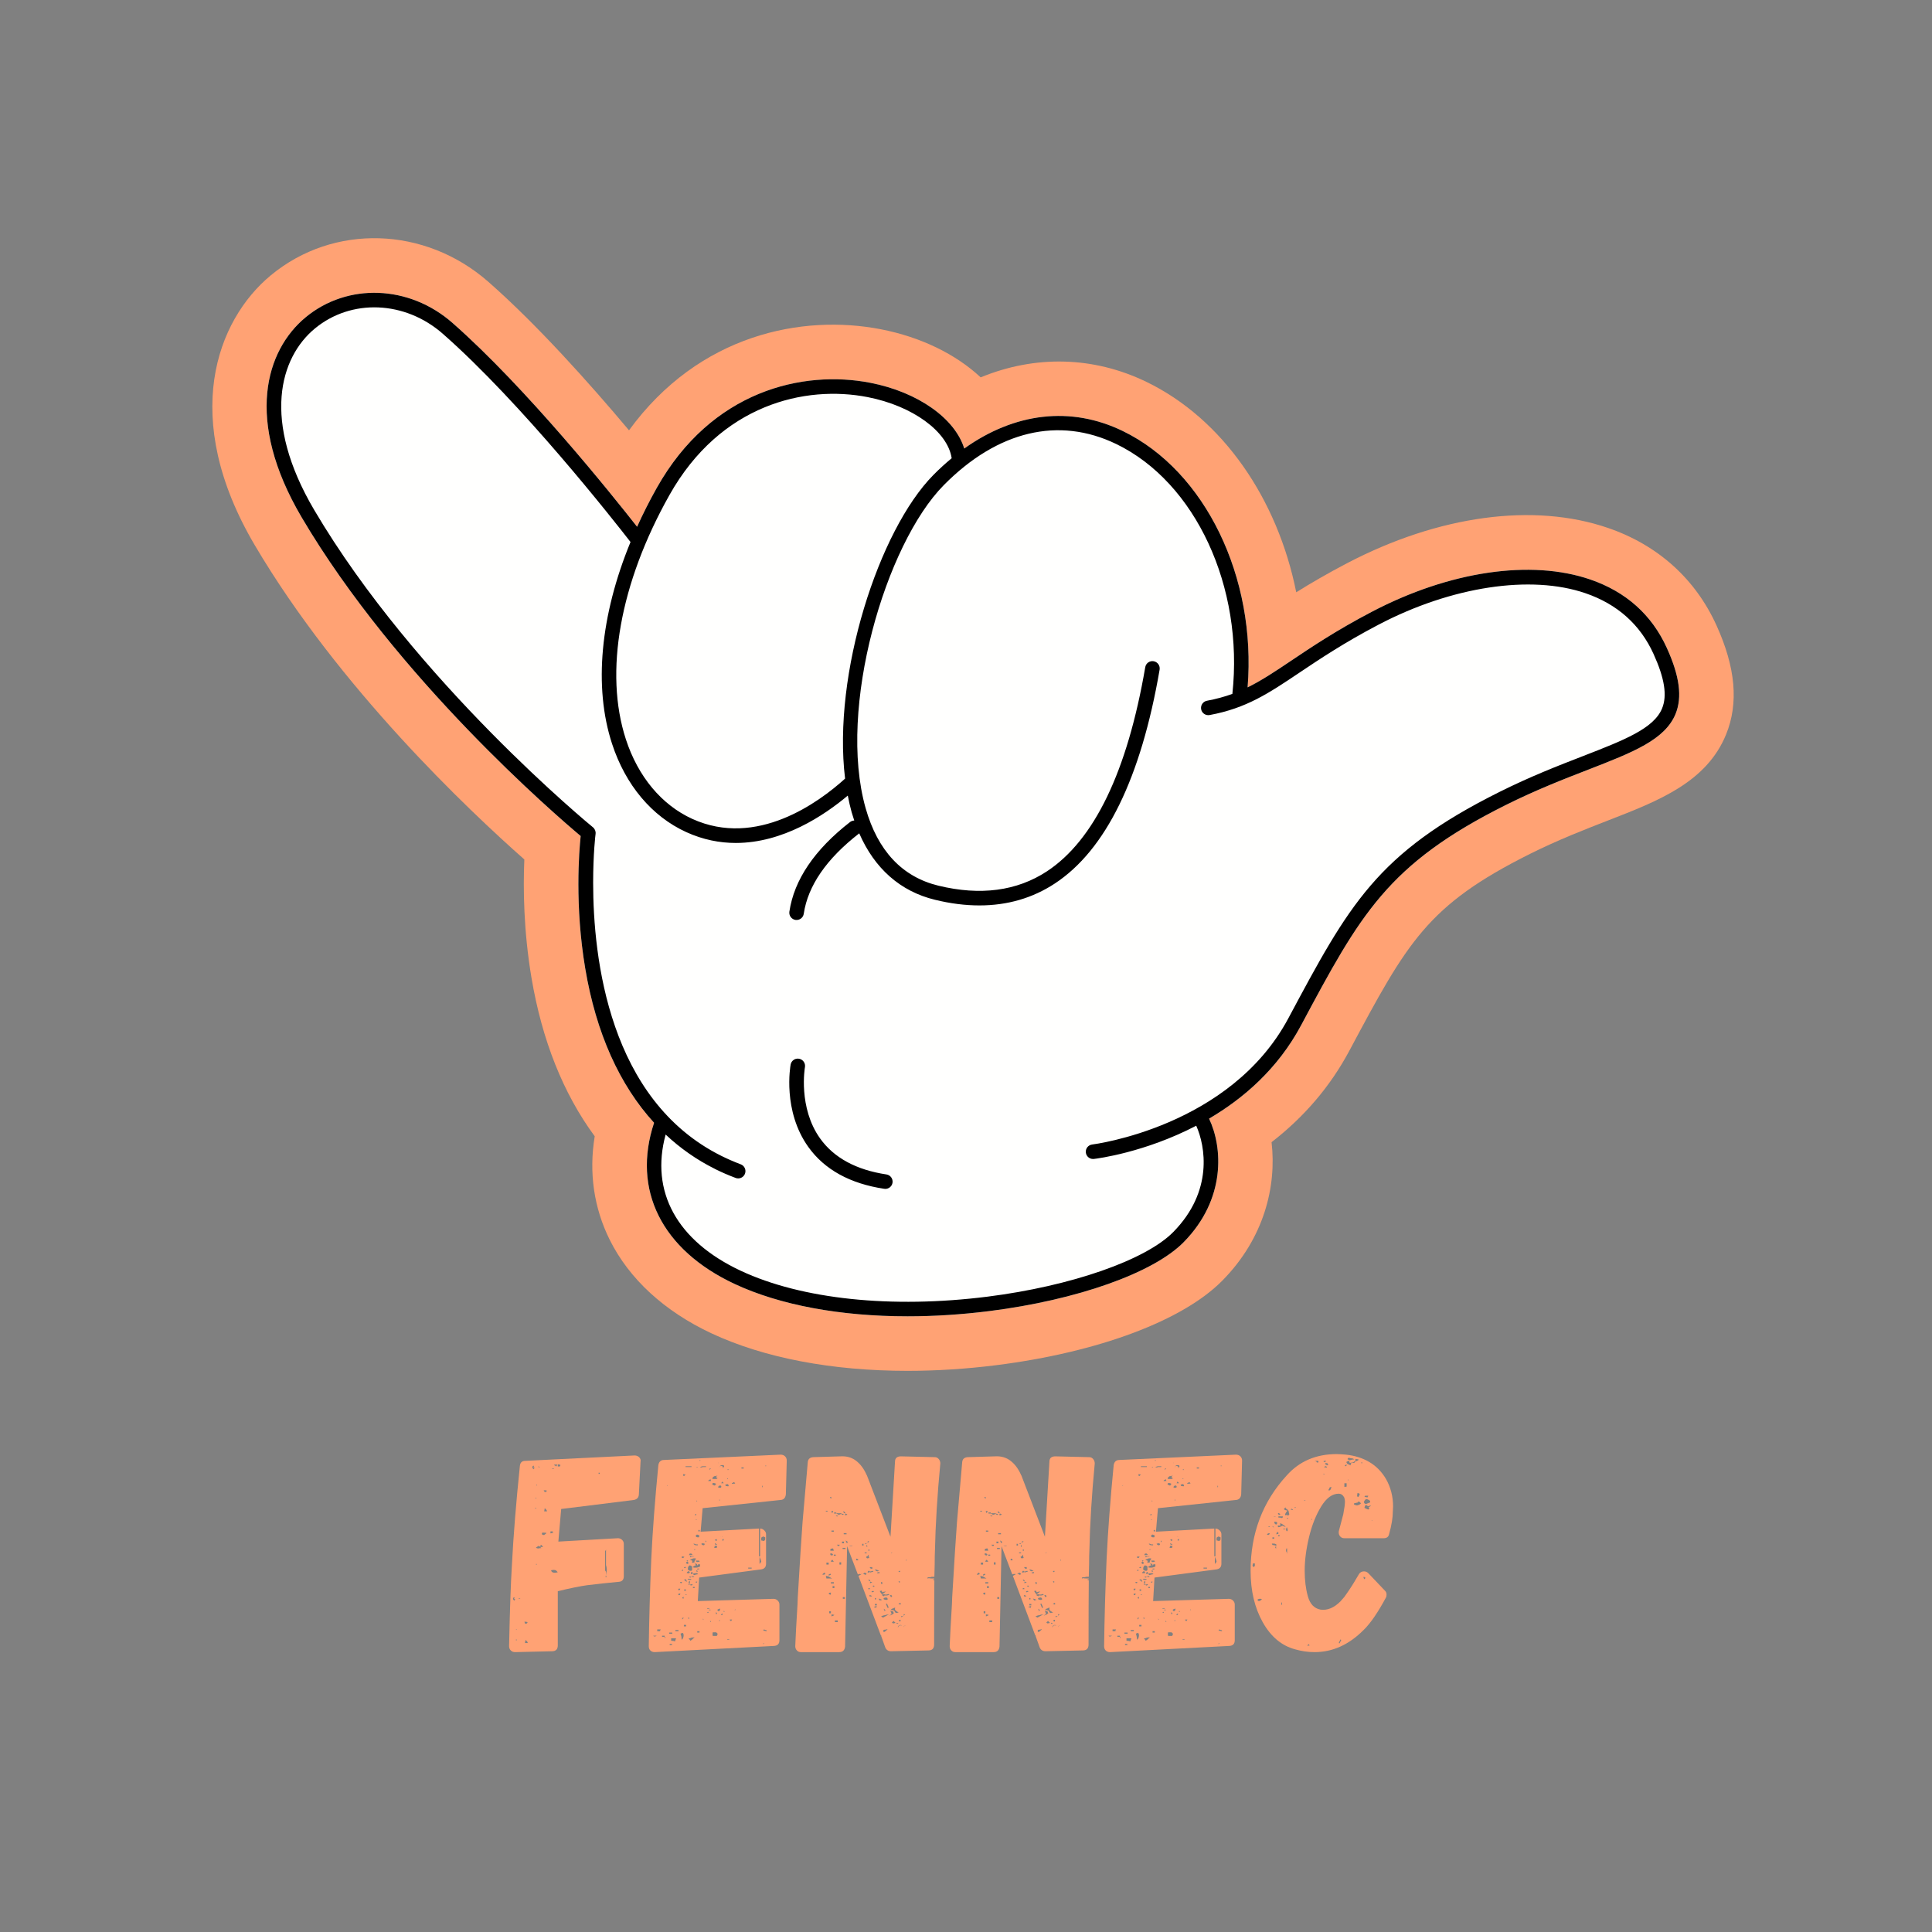
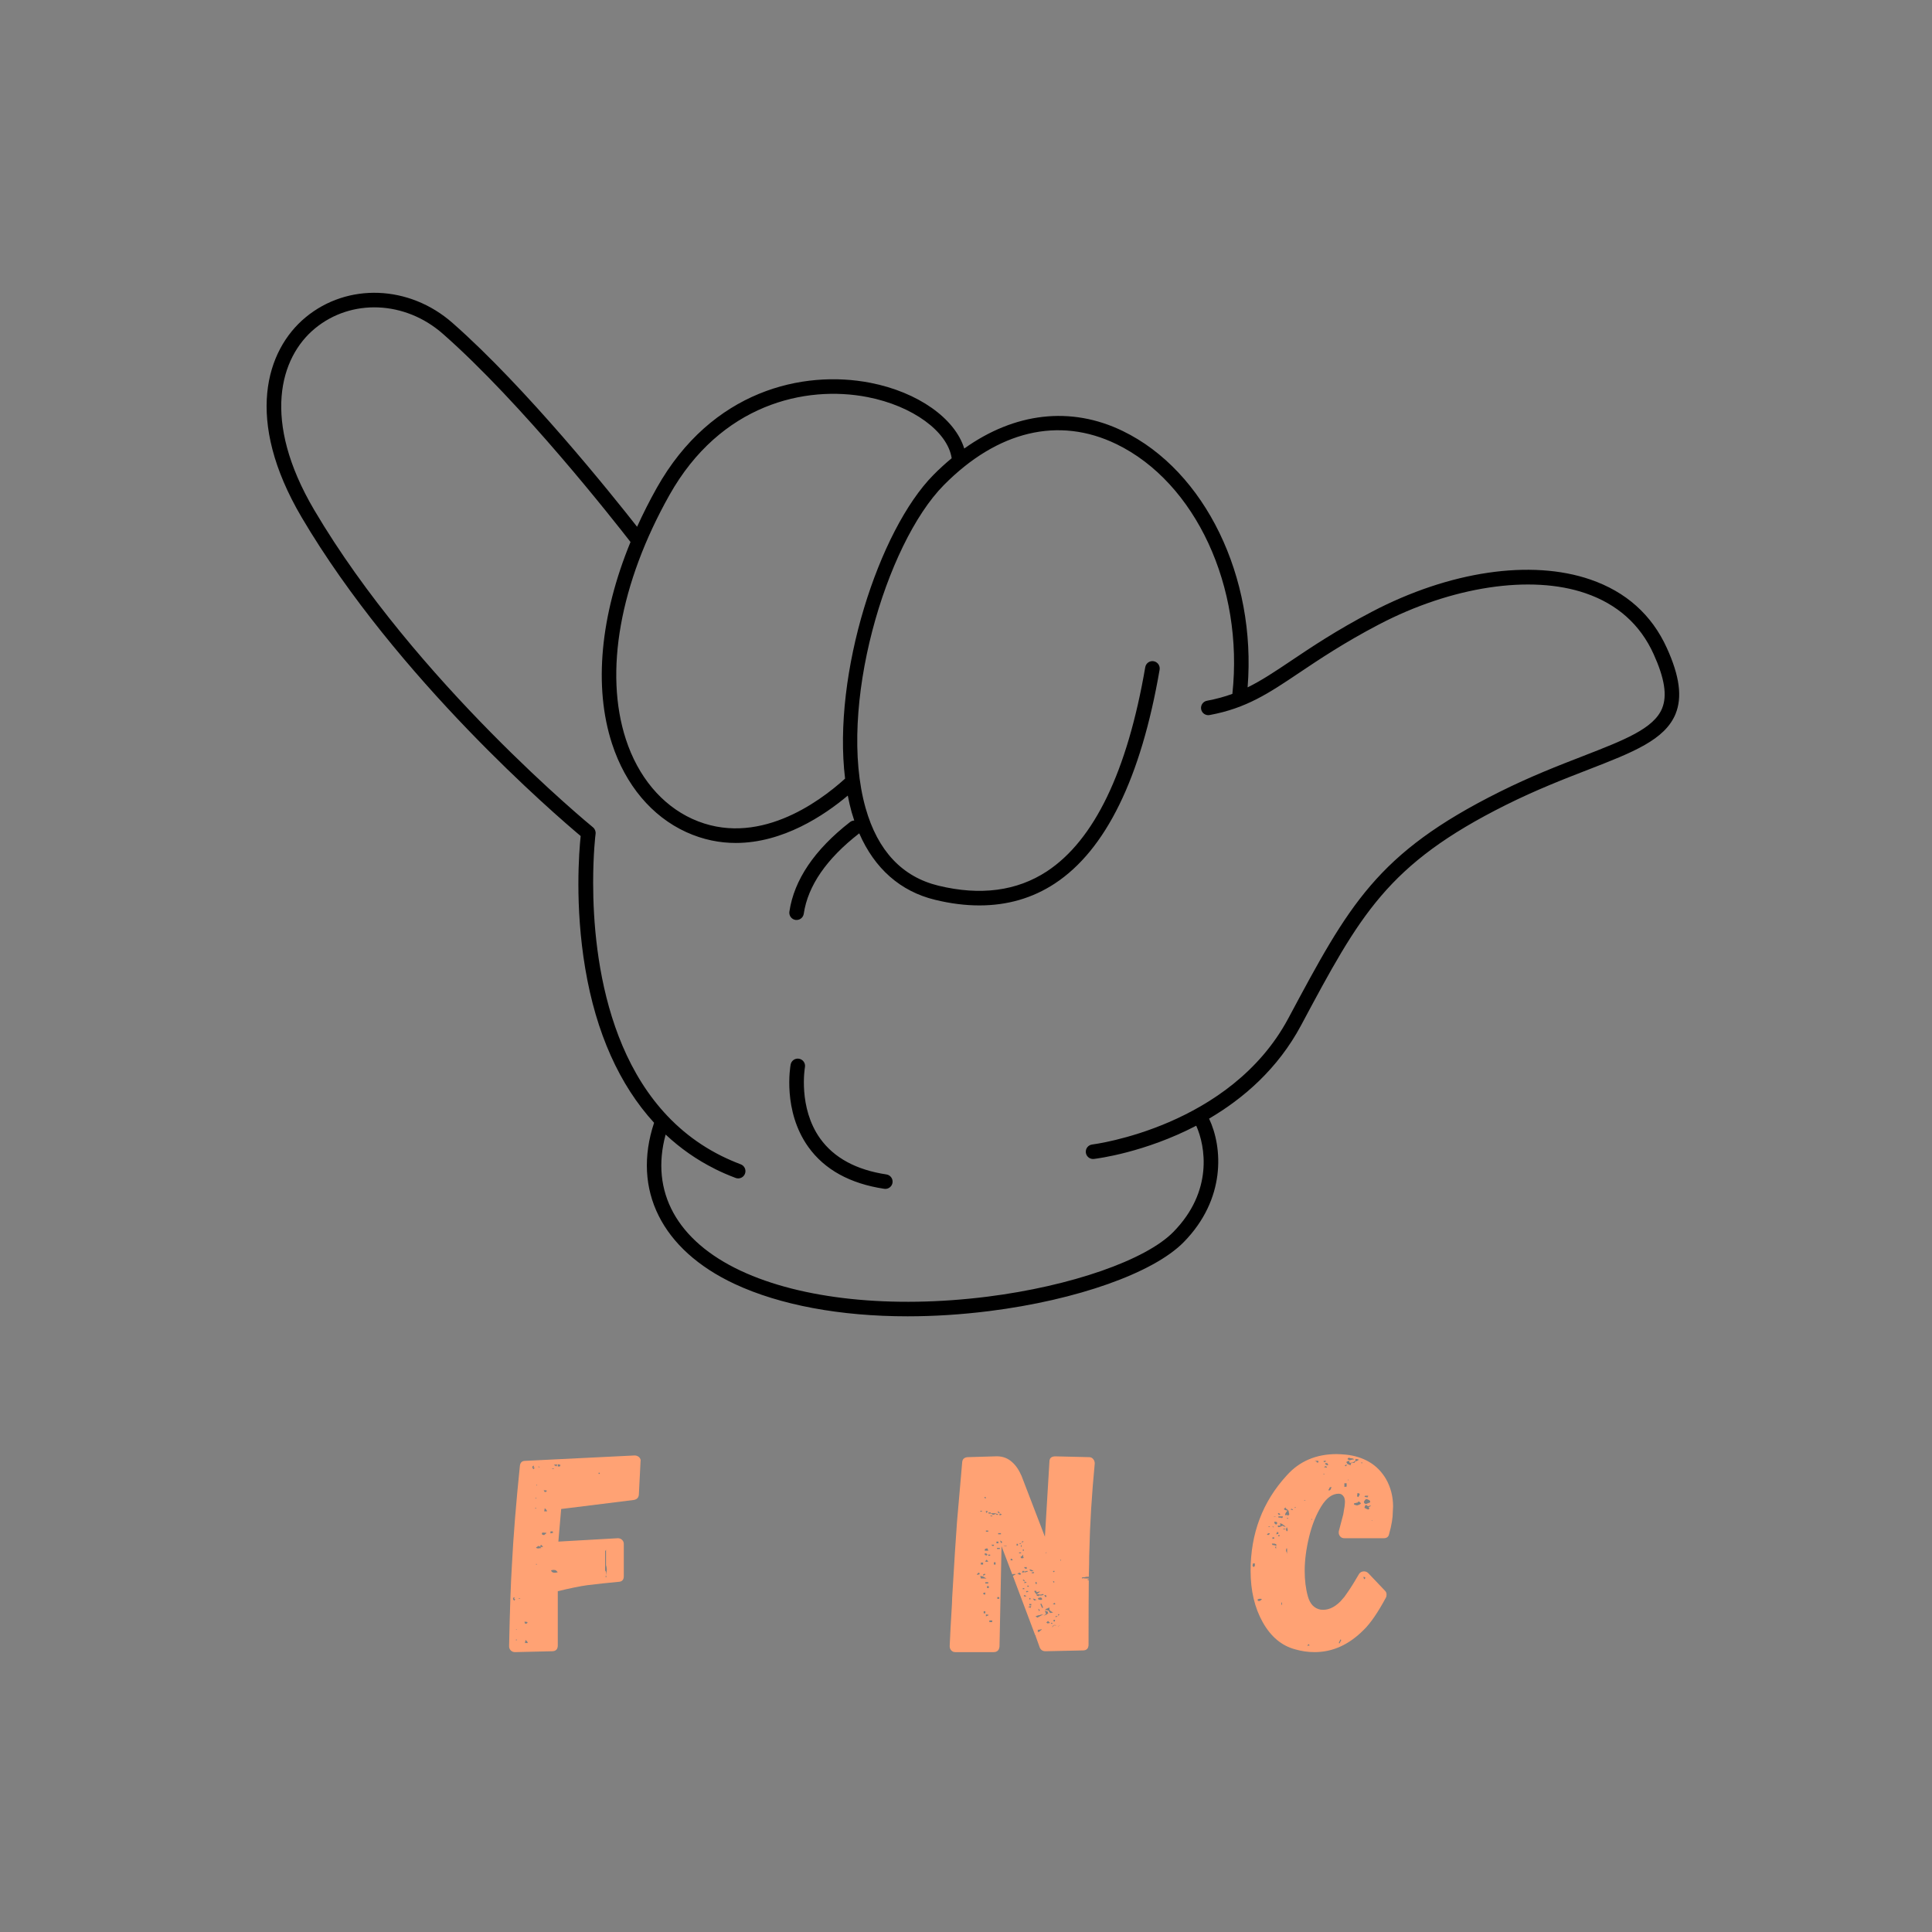
<svg xmlns="http://www.w3.org/2000/svg" version="1.0" preserveAspectRatio="xMidYMid meet" height="500" viewBox="0 0 375 375" zoomAndPan="magnify" width="500">
  <rect x="0" y="0" width="375" height="375" fill="#808080" stroke="none" />
  <defs>
    <g />
    <clipPath id="2f8cf1bc87">
-       <path clip-rule="nonzero" d="M 41 46 L 337 46 L 337 266.074 L 41 266.074 Z M 41 46" />
-     </clipPath>
+       </clipPath>
  </defs>
  <g clip-path="url(#2f8cf1bc87)">
    <path fill-rule="nonzero" fill-opacity="1" d="M 335.039 142.539 L 335.031 142.559 C 331.246 151.824 321.973 155.426 312.152 159.238 C 307.582 161.016 302.469 163 297.004 165.723 C 276.992 175.719 273.188 182.84 261.895 203.973 C 258.223 210.844 253.164 216.781 246.809 221.695 C 247.809 230.277 245.375 240.301 237.312 248.508 C 229.664 256.312 213.23 262.477 193.355 264.984 C 187.52 265.715 181.738 266.082 176.164 266.082 C 161.441 266.082 148.273 263.562 138.09 258.797 C 128.965 254.523 122.145 248.262 118.367 240.688 C 115.262 234.461 114.277 227.594 115.434 220.551 C 109.328 212.262 105.207 201.934 103.156 189.762 C 101.621 180.652 101.535 172.414 101.773 166.82 C 91 157.312 65.789 133.527 49.441 105.801 C 34.879 81.105 42.023 62.156 52.57 53.434 C 64.727 43.375 82.484 43.906 94.789 54.699 C 104.242 63.004 114.391 74.359 122.09 83.523 C 135.691 64.836 155.785 60.953 170.977 63.91 C 178.809 65.441 185.535 68.762 190.348 73.246 C 200.91 68.898 212.227 69.133 222.535 74.129 C 237.324 81.289 247.98 96.832 251.598 114.961 C 254.371 113.23 257.578 111.352 261.402 109.352 C 279.211 100.023 297.703 97.516 312.125 102.477 C 321.777 105.789 329.059 112.332 333.172 121.395 C 336.883 129.57 337.496 136.484 335.039 142.539 Z M 335.039 142.539" fill="#ffa274" />
  </g>
-   <path fill-rule="nonzero" fill-opacity="1" d="M 325.23 138.559 C 323.168 143.602 316.938 146.023 308.32 149.371 C 303.578 151.211 298.207 153.293 292.277 156.25 C 269.25 167.754 264.02 177.535 252.555 198.984 C 248.02 207.477 241.32 213.234 234.68 217.125 C 237.332 222.707 237.98 232.723 229.762 241.09 C 223.902 247.07 209.086 252.328 192.027 254.48 C 186.617 255.156 181.293 255.496 176.164 255.496 C 163.164 255.496 151.398 253.336 142.574 249.207 C 128.426 242.582 122.637 230.938 126.957 217.93 C 120.25 210.594 115.699 200.496 113.598 188.004 C 111.535 175.793 112.402 165.191 112.707 162.27 C 108.027 158.348 77.023 131.738 58.559 100.422 C 47.395 81.488 51.629 67.949 59.316 61.59 C 67.453 54.859 79.43 55.309 87.809 62.656 C 102.129 75.242 118.727 95.957 123.66 102.246 C 124.797 99.73 126.066 97.219 127.48 94.699 C 138.121 75.77 155.871 71.754 168.949 74.305 C 178.195 76.109 185.359 81.219 187.16 87.055 C 196.957 80.07 207.852 78.777 217.918 83.656 C 233.938 91.41 243.891 112.07 242.16 133.418 C 244.887 132.078 247.477 130.348 250.637 128.223 C 254.531 125.613 259.383 122.352 266.305 118.73 C 281.332 110.863 297.168 108.527 308.68 112.484 C 315.609 114.863 320.609 119.332 323.531 125.77 C 326.016 131.238 326.551 135.305 325.23 138.559 Z M 325.23 138.559" fill="#fffffe" />
  <path fill-rule="nonzero" fill-opacity="1" d="M 323.531 125.77 C 320.609 119.332 315.609 114.863 308.68 112.484 C 297.168 108.527 281.332 110.863 266.305 118.73 C 259.383 122.352 254.531 125.613 250.637 128.227 C 247.477 130.348 244.887 132.078 242.16 133.418 C 243.891 112.07 233.938 91.41 217.918 83.656 C 207.852 78.777 196.957 80.07 187.16 87.059 C 185.359 81.219 178.195 76.109 168.949 74.305 C 155.871 71.754 138.121 75.773 127.48 94.699 C 126.066 97.219 124.797 99.734 123.66 102.246 C 118.727 95.957 102.129 75.242 87.809 62.66 C 79.43 55.312 67.453 54.859 59.316 61.594 C 51.629 67.953 47.395 81.488 58.559 100.426 C 77.023 131.738 108.027 158.348 112.707 162.27 C 112.402 165.191 111.535 175.793 113.598 188.004 C 115.699 200.496 120.25 210.598 126.957 217.93 C 122.637 230.938 128.426 242.582 142.574 249.207 C 151.398 253.336 163.164 255.496 176.164 255.496 C 181.293 255.496 186.617 255.16 192.027 254.48 C 209.086 252.328 223.902 247.07 229.762 241.094 C 237.98 232.723 237.332 222.707 234.68 217.125 C 241.32 213.234 248.02 207.477 252.555 198.984 C 264.02 177.539 269.25 167.754 292.277 156.25 C 298.207 153.293 303.578 151.211 308.32 149.371 C 316.938 146.023 323.168 143.605 325.23 138.559 C 326.551 135.305 326.016 131.238 323.531 125.77 Z M 129.941 96.082 C 139.844 78.469 156.309 74.711 168.406 77.078 C 177.129 78.777 183.949 83.754 184.719 88.941 C 183.52 89.938 182.332 91.008 181.18 92.18 C 170.566 102.914 161.555 130.844 164.031 151.129 C 158.93 155.75 146.859 164.629 134.359 158.941 C 128.426 156.23 123.844 150.746 121.48 143.492 C 117.238 130.477 120.316 113.199 129.941 96.082 Z M 322.613 137.492 C 321.012 141.414 315.258 143.645 307.305 146.738 C 302.496 148.602 297.055 150.711 291.016 153.73 C 267.18 165.629 261.824 175.668 250.066 197.652 C 238.785 218.762 212.266 222.113 211.996 222.148 C 211.219 222.242 210.668 222.938 210.762 223.715 C 210.844 224.43 211.453 224.957 212.156 224.957 C 212.215 224.957 212.27 224.957 212.328 224.949 C 212.984 224.875 222.195 223.707 232.188 218.5 C 233.961 222.465 235.52 231.203 227.75 239.117 C 222.391 244.586 207.887 249.633 191.676 251.68 C 173.066 254.023 155.609 252.195 143.773 246.652 C 131.391 240.852 126.172 231.301 129.199 220.215 C 132.059 222.898 135.25 225.133 138.766 226.883 L 138.766 226.891 C 140.055 227.535 141.41 228.121 142.789 228.637 C 142.949 228.699 143.117 228.727 143.281 228.727 C 143.852 228.727 144.391 228.379 144.602 227.809 C 144.875 227.082 144.508 226.27 143.781 225.996 C 142.492 225.508 141.227 224.957 140.02 224.359 C 118.203 213.496 115.129 185.977 115.129 171.34 C 115.129 165.707 115.578 161.988 115.602 161.855 C 115.664 161.367 115.465 160.887 115.094 160.578 C 114.746 160.301 80.637 132.316 60.988 98.984 C 50.734 81.586 54.324 69.383 61.113 63.766 C 68.18 57.922 78.617 58.352 85.945 64.781 C 101.254 78.227 119.25 101.164 122.383 105.203 C 116.523 119.453 115.191 133.312 118.797 144.363 C 121.41 152.375 126.527 158.465 133.195 161.508 C 136.477 163.004 139.711 163.617 142.816 163.617 C 151.969 163.617 159.957 158.289 164.555 154.422 C 164.766 155.523 165.012 156.602 165.301 157.641 C 165.465 158.191 165.633 158.734 165.809 159.266 C 165.527 159.27 165.238 159.371 164.996 159.555 C 158.102 164.918 154.137 170.77 153.219 176.949 C 153.105 177.719 153.637 178.441 154.402 178.555 C 154.477 178.559 154.547 178.566 154.617 178.566 C 155.301 178.566 155.906 178.066 156.008 177.359 C 156.816 171.926 160.426 166.688 166.734 161.785 C 166.75 161.77 166.762 161.754 166.777 161.75 C 169.754 168.586 174.773 173.027 181.484 174.648 C 184.484 175.383 187.363 175.742 190.102 175.742 C 195.531 175.742 200.43 174.324 204.742 171.488 C 214.613 165.004 221.461 151.035 225.082 129.973 C 225.207 129.207 224.691 128.477 223.922 128.344 C 223.152 128.211 222.426 128.73 222.293 129.496 C 218.812 149.758 212.383 163.09 203.195 169.133 C 197.371 172.949 190.293 173.887 182.148 171.91 C 175.117 170.203 170.367 165.145 168.02 156.871 C 162.492 137.398 171.902 105.582 183.188 94.164 C 193.609 83.613 205.508 80.781 216.684 86.195 C 232.062 93.641 241.441 113.934 239.203 134.684 C 237.691 135.234 236.082 135.676 234.27 136.016 C 233.508 136.156 233 136.891 233.141 137.66 C 233.281 138.43 234.016 138.93 234.785 138.789 C 241.926 137.469 246.238 134.574 252.211 130.566 C 256.051 127.992 260.828 124.785 267.609 121.23 C 281.746 113.828 297.141 111.496 307.762 115.152 C 313.93 117.27 318.371 121.238 320.953 126.934 C 323.098 131.652 323.629 135.008 322.613 137.492 Z M 173.238 229.559 C 173.133 230.262 172.531 230.762 171.844 230.762 C 171.773 230.762 171.703 230.758 171.633 230.746 C 164.988 229.75 160.027 227.012 156.887 222.613 C 151.883 215.605 153.395 206.996 153.461 206.633 C 153.602 205.867 154.336 205.355 155.102 205.5 C 155.871 205.641 156.375 206.375 156.238 207.141 C 156.223 207.219 154.887 214.977 159.195 220.992 C 161.879 224.734 166.203 227.078 172.051 227.957 C 172.82 228.07 173.352 228.789 173.238 229.559 Z M 173.238 229.559" fill="#000000" />
  <g fill-opacity="1" fill="#ffa274">
    <g transform="translate(99.361, 320.676)">
      <g>
        <path d="M 24.688 -37.844 C 24.945 -37.582 25.039 -37.305 24.969 -37.016 L 24.641 -30.578 C 24.598 -29.992 24.27 -29.645 23.656 -29.531 L 9.562 -27.781 L 9.016 -21.453 L 20.562 -22.109 C 20.895 -22.109 21.172 -22 21.391 -21.781 C 21.609 -21.562 21.719 -21.305 21.719 -21.016 L 21.719 -14.734 C 21.719 -14.035 21.375 -13.672 20.688 -13.641 C 18.625 -13.453 16.586 -13.234 14.578 -12.984 C 13.223 -12.797 11.332 -12.41 8.906 -11.828 L 8.906 -1.312 C 8.906 -0.582 8.555 -0.203 7.859 -0.172 L 0.609 0 C 0.273 0 0 -0.109 -0.219 -0.328 C -0.438 -0.547 -0.547 -0.82 -0.547 -1.156 C -0.398 -8.195 -0.219 -13.441 0 -16.891 C 0.289 -22.535 0.805 -28.953 1.547 -36.141 C 1.617 -36.797 1.961 -37.125 2.578 -37.125 L 23.812 -38.172 C 24.145 -38.172 24.438 -38.062 24.688 -37.844 Z M 8.141 -36.359 L 8.359 -36.188 L 8.422 -36.188 C 8.453 -36.188 8.523 -36.133 8.641 -36.031 C 8.711 -36.176 8.75 -36.266 8.75 -36.297 C 8.75 -36.41 8.711 -36.469 8.641 -36.469 L 8.531 -36.406 L 8.469 -36.406 Z M 9.297 -36.031 C 9.367 -36.102 9.406 -36.211 9.406 -36.359 L 8.906 -36.469 L 8.906 -36.031 Z M 4.297 -35.641 C 4.367 -35.672 4.406 -35.727 4.406 -35.812 C 4.258 -35.812 4.188 -35.863 4.188 -35.969 L 4.344 -36.078 C 4.238 -36.078 4.188 -36.133 4.188 -36.25 L 4.125 -36.141 L 4.016 -36.078 L 3.953 -35.859 L 4.062 -35.641 C 4.145 -35.566 4.188 -35.508 4.188 -35.469 C 4.188 -35.508 4.223 -35.566 4.297 -35.641 Z M 5.328 -35.859 L 5.391 -35.969 L 5.109 -36.031 L 5.109 -35.969 Z M 8.141 -35.531 L 8.141 -35.641 L 7.812 -35.641 L 7.812 -35.531 Z M 16.828 -34.812 L 16.828 -34.594 L 17.047 -34.594 L 17.047 -34.812 Z M 4.891 -32.344 L 4.891 -32.5 L 4.781 -32.5 L 4.781 -32.344 Z M 6.375 -31.078 C 6.633 -31.078 6.766 -31.164 6.766 -31.344 C 6.723 -31.383 6.629 -31.406 6.484 -31.406 L 6.156 -31.406 Z M 4.672 -29.812 L 4.781 -29.922 L 4.625 -29.969 L 4.562 -29.859 Z M 4.734 -27.891 L 4.734 -28 L 4.516 -28 L 4.516 -27.891 Z M 6.812 -27.328 C 6.812 -27.484 6.664 -27.688 6.375 -27.938 L 6.266 -27.328 Z M 7.969 -23.156 L 7.969 -23.312 L 7.922 -23.375 L 7.922 -23.438 L 7.484 -23.438 L 7.484 -23.047 Z M 6.703 -23.156 L 5.938 -23.203 L 5.828 -23.094 L 5.828 -22.875 C 5.941 -22.77 6.086 -22.719 6.266 -22.719 L 6.375 -22.828 L 6.594 -22.984 Z M 5.719 -20.188 C 5.57 -20.332 5.5 -20.406 5.5 -20.406 L 6.047 -20.406 C 6.016 -20.477 5.953 -20.562 5.859 -20.656 C 5.766 -20.75 5.68 -20.812 5.609 -20.844 L 5.5 -20.453 L 5.172 -20.625 L 4.672 -20.297 C 4.742 -20.18 4.91 -20.125 5.172 -20.125 C 5.242 -20.164 5.426 -20.188 5.719 -20.188 Z M 18.094 -15.844 C 18.207 -15.727 18.266 -15.598 18.266 -15.453 L 18.266 -14.906 L 18.375 -15.625 L 18.422 -16.062 C 18.391 -16.426 18.336 -16.703 18.266 -16.891 L 18.266 -19.969 C 18.266 -19.82 18.207 -19.711 18.094 -19.641 Z M 4.672 -17.109 L 4.672 -17 L 4.844 -17 L 4.844 -17.109 Z M 8.312 -15.406 C 8.488 -15.406 8.688 -15.441 8.906 -15.516 C 8.758 -15.66 8.688 -15.734 8.688 -15.734 C 8.582 -15.879 8.398 -15.953 8.141 -15.953 L 7.922 -15.953 C 7.848 -15.91 7.738 -15.891 7.594 -15.891 C 7.664 -15.566 7.906 -15.406 8.312 -15.406 Z M 18.203 -14.844 L 18.203 -14.516 L 18.312 -14.516 L 18.312 -14.844 Z M 0.547 -10.125 C 0.617 -10.125 0.656 -10.16 0.656 -10.234 C 0.508 -10.266 0.438 -10.336 0.438 -10.453 L 0.547 -10.562 C 0.473 -10.562 0.438 -10.598 0.438 -10.672 C 0.289 -10.598 0.219 -10.488 0.219 -10.344 C 0.219 -10.27 0.254 -10.195 0.328 -10.125 C 0.398 -10.051 0.438 -9.992 0.438 -9.953 C 0.438 -9.992 0.473 -10.051 0.547 -10.125 Z M 1.312 -10.5 L 1.312 -10.391 L 1.547 -10.344 L 1.656 -10.391 Z M 2.578 -5.5 C 2.879 -5.5 3.031 -5.609 3.031 -5.828 L 2.75 -5.891 L 2.422 -5.891 Z M 0.875 -4.406 L 0.766 -4.344 L 0.875 -4.297 L 0.984 -4.406 Z M 0.766 -2.422 L 0.766 -2.312 L 0.984 -2.312 L 0.984 -2.422 Z M 3.078 -1.766 C 3.078 -1.941 2.93 -2.141 2.641 -2.359 L 2.531 -1.766 Z M 3.078 -1.766" />
      </g>
    </g>
  </g>
  <g fill-opacity="1" fill="#ffa274">
    <g transform="translate(126.474, 320.676)">
      <g>
-         <path d="M 25.031 -38.328 C 25.395 -38.328 25.688 -38.219 25.906 -38 C 26.125 -37.781 26.234 -37.508 26.234 -37.188 L 26.062 -30.641 C 25.988 -29.941 25.645 -29.57 25.031 -29.531 L 9.906 -27.938 L 9.516 -23.375 L 20.844 -23.984 L 20.844 -18.594 L 21.062 -18.594 L 21.062 -23.984 C 21.352 -23.984 21.617 -23.867 21.859 -23.641 C 22.098 -23.422 22.219 -23.164 22.219 -22.875 L 22.219 -17.156 C 22.219 -16.531 21.906 -16.164 21.281 -16.062 L 9.234 -14.469 L 8.969 -9.906 L 23.656 -10.344 C 23.977 -10.344 24.25 -10.234 24.469 -10.016 C 24.695 -9.797 24.812 -9.535 24.812 -9.234 L 24.812 -2.312 C 24.812 -1.613 24.461 -1.242 23.766 -1.203 L 0.609 0 C 0.273 0 0 -0.098 -0.219 -0.297 C -0.438 -0.504 -0.547 -0.789 -0.547 -1.156 C -0.473 -6.582 -0.312 -12.227 -0.062 -18.094 C 0.195 -23.488 0.656 -29.555 1.312 -36.297 C 1.426 -36.961 1.797 -37.297 2.422 -37.297 Z M 9.344 -37.125 L 9.453 -37.125 L 9.453 -37.297 L 9.344 -37.297 Z M 12.922 -36.797 C 12.891 -36.754 12.879 -36.723 12.891 -36.703 C 12.91 -36.691 12.957 -36.688 13.031 -36.688 C 12.957 -36.688 12.922 -36.723 12.922 -36.797 Z M 13.969 -35.859 C 14.039 -35.93 14.078 -36.004 14.078 -36.078 C 14.078 -36.223 13.969 -36.297 13.75 -36.297 C 13.531 -36.297 13.363 -36.223 13.25 -36.078 L 13.094 -35.859 C 13.195 -35.93 13.25 -36.004 13.25 -36.078 L 13.531 -36.141 C 13.75 -36.098 13.859 -36.004 13.859 -35.859 L 13.859 -35.641 C 13.859 -35.711 13.895 -35.785 13.969 -35.859 Z M 22.219 -36.25 L 22.109 -36.25 L 22.109 -36.078 L 22.219 -36.078 Z M 6.594 -35.922 L 7.75 -35.922 L 7.75 -36.078 L 6.594 -36.078 Z M 10.562 -36.078 L 9.797 -36.078 L 9.797 -36.031 L 9.688 -36.031 C 9.5 -35.957 9.406 -35.898 9.406 -35.859 L 9.797 -35.859 L 9.844 -35.922 L 10.562 -35.922 Z M 8.75 -35.859 L 8.906 -35.859 L 8.906 -35.969 L 8.75 -35.969 Z M 17.875 -35.859 L 17.438 -35.859 L 17.438 -35.641 L 17.875 -35.641 Z M 11.328 -35.641 C 11.254 -35.641 11.219 -35.547 11.219 -35.359 C 11.219 -35.359 11.289 -35.43 11.438 -35.578 C 11.551 -35.691 11.516 -35.711 11.328 -35.641 Z M 14.953 -35.469 L 14.734 -35.469 L 14.734 -35.359 L 14.953 -35.359 Z M 6.109 -34.547 L 6.156 -34.312 L 6.156 -34.203 L 6.375 -34.203 C 6.375 -34.242 6.41 -34.301 6.484 -34.375 C 6.555 -34.445 6.594 -34.484 6.594 -34.484 Z M 12.812 -33.766 C 12.633 -33.836 12.547 -33.91 12.547 -33.984 L 12.547 -34.047 L 12.812 -34.312 L 12.594 -34.203 L 12.484 -34.203 C 12.453 -34.203 12.426 -34.191 12.406 -34.172 C 12.383 -34.16 12.352 -34.156 12.312 -34.156 L 12.203 -34.156 C 12.023 -34.082 11.879 -33.938 11.766 -33.719 L 11.875 -33.609 L 12.547 -33.609 C 12.578 -33.609 12.602 -33.613 12.625 -33.625 C 12.645 -33.645 12.656 -33.656 12.656 -33.656 L 12.703 -33.656 Z M 14.688 -33.609 L 14.734 -33.609 L 14.797 -33.547 L 14.844 -33.719 L 14.688 -33.719 Z M 11.547 -33.219 L 11.438 -33.547 C 11.145 -33.441 11 -33.332 11 -33.219 C 11.113 -33.188 11.188 -33.188 11.219 -33.219 Z M 13.969 -32.781 C 13.969 -32.852 13.875 -32.961 13.688 -33.109 L 13.531 -32.781 Z M 16.219 -32.719 C 16.219 -32.758 16.18 -32.816 16.109 -32.891 L 16 -33 C 15.707 -32.883 15.562 -32.773 15.562 -32.672 Z M 12.547 -32.672 C 12.316 -32.773 12.148 -32.828 12.047 -32.828 C 11.859 -32.828 11.766 -32.738 11.766 -32.562 L 12.047 -32.391 L 12.203 -32.344 L 12.266 -32.344 C 12.336 -32.344 12.375 -32.395 12.375 -32.5 Z M 14.688 -32.234 C 14.758 -32.16 14.848 -32.16 14.953 -32.234 C 14.953 -32.453 14.879 -32.578 14.734 -32.609 L 14.516 -32.562 L 14.297 -32.5 L 14.406 -32.234 Z M 3.141 -32.391 L 3.078 -32.391 L 2.969 -32.344 L 3.078 -32.281 Z M 13.359 -31.906 C 13.473 -31.906 13.531 -31.977 13.531 -32.125 C 13.531 -32.27 13.438 -32.344 13.25 -32.344 L 13.141 -32.281 L 13.094 -32.281 L 13.031 -32.234 C 12.957 -32.16 12.922 -32.086 12.922 -32.016 L 12.984 -31.906 Z M 21.562 -32.281 L 21.453 -32.281 L 21.453 -32.016 L 21.562 -32.016 Z M 13.25 -29.594 L 13.141 -29.594 L 13.141 -29.422 L 13.25 -29.422 Z M 8.797 -29.422 C 8.723 -29.422 8.688 -29.367 8.688 -29.266 L 8.797 -29.266 L 8.859 -29.312 C 8.816 -29.312 8.797 -29.348 8.797 -29.422 Z M 8.469 -26.734 C 8.395 -26.66 8.359 -26.625 8.359 -26.625 L 8.641 -26.562 C 8.672 -26.602 8.672 -26.695 8.641 -26.844 C 8.598 -26.844 8.539 -26.805 8.469 -26.734 Z M 8.75 -25.625 L 8.797 -25.688 L 8.531 -25.734 L 8.531 -25.688 Z M 9.078 -23.438 L 9.344 -23.438 L 9.344 -23.703 L 9.078 -23.703 Z M 9.234 -22.719 C 9.129 -22.719 9.055 -22.734 9.016 -22.766 L 8.797 -22.828 L 8.75 -22.766 C 8.633 -22.734 8.578 -22.66 8.578 -22.547 C 8.578 -22.367 8.723 -22.281 9.016 -22.281 C 9.129 -22.281 9.203 -22.297 9.234 -22.328 Z M 13.422 -22.391 L 13.469 -22.391 L 13.469 -22.438 Z M 21.281 -21.672 C 21.395 -21.672 21.488 -21.648 21.562 -21.609 L 21.828 -21.562 L 22.062 -21.828 L 22.062 -22.281 C 22.02 -22.312 21.953 -22.344 21.859 -22.375 C 21.766 -22.414 21.68 -22.438 21.609 -22.438 L 21.281 -22.219 Z M 13.688 -22.328 L 13.812 -22.391 L 13.688 -22.391 Z M 12.266 -21.781 L 12.547 -21.562 C 12.617 -21.594 12.66 -21.656 12.672 -21.75 C 12.691 -21.844 12.664 -21.906 12.594 -21.938 Z M 13.688 -21.719 L 13.922 -21.609 L 14.031 -21.938 L 13.812 -21.938 Z M 10.453 -21.344 C 10.672 -21.414 10.672 -21.523 10.453 -21.672 Z M 9.625 -21.016 L 9.844 -20.797 L 10.125 -20.734 L 10.172 -20.797 L 10.281 -20.797 L 10.281 -21.062 C 10.133 -21.062 10.023 -21.098 9.953 -21.172 L 9.844 -21.125 C 9.844 -21.125 9.832 -21.113 9.812 -21.094 C 9.801 -21.07 9.797 -21.062 9.797 -21.062 Z M 12.266 -21.062 L 12.375 -20.844 L 12.766 -20.844 L 12.594 -20.953 L 12.375 -21.125 Z M 8.641 -20.906 C 8.598 -20.938 8.52 -20.969 8.406 -21 C 8.301 -21.039 8.211 -21.062 8.141 -21.062 C 8.141 -20.988 8.195 -20.914 8.312 -20.844 C 8.383 -20.77 8.547 -20.734 8.797 -20.734 L 8.969 -20.734 L 8.969 -20.906 Z M 12.156 -20.234 L 12.594 -20.234 C 12.664 -20.273 12.703 -20.332 12.703 -20.406 L 12.703 -20.625 L 12.266 -20.625 L 12.203 -20.406 Z M 8.25 -19.906 C 8.25 -19.875 8.258 -19.848 8.281 -19.828 C 8.301 -19.805 8.328 -19.816 8.359 -19.859 L 8.531 -19.906 L 8.422 -19.969 L 8.359 -19.969 C 8.285 -19.969 8.25 -19.945 8.25 -19.906 Z M 7.594 -18.859 C 7.77 -18.859 7.895 -18.895 7.969 -18.969 C 7.895 -18.969 7.82 -19.004 7.75 -19.078 L 7.703 -19.141 L 7.422 -19.141 C 7.316 -19.023 7.266 -18.914 7.266 -18.812 Z M 8.359 -18.594 C 8.172 -18.594 7.914 -18.629 7.594 -18.703 L 7.422 -18.594 L 7.594 -18.375 C 7.664 -18.551 7.754 -18.602 7.859 -18.531 C 8.078 -18.531 8.242 -18.551 8.359 -18.594 Z M 6 -18.594 C 5.883 -18.551 5.828 -18.477 5.828 -18.375 L 6 -18.266 L 6.219 -18.312 C 6.219 -18.383 6.27 -18.441 6.375 -18.484 L 6.219 -18.531 Z M 20.953 -17.109 L 21.172 -17.375 L 21.281 -17.594 L 21.172 -17.984 C 21.141 -18.023 21.066 -18.191 20.953 -18.484 Z M 8.312 -17.594 C 8.312 -17.664 8.422 -17.852 8.641 -18.156 L 8.422 -18.203 L 8.188 -18.203 C 8.082 -18.203 7.973 -18.164 7.859 -18.094 L 7.422 -17.938 C 7.535 -17.895 7.633 -17.852 7.719 -17.812 C 7.812 -17.781 7.879 -17.742 7.922 -17.703 C 7.848 -17.523 7.828 -17.398 7.859 -17.328 L 8.359 -17.438 Z M 6.812 -17.703 C 6.926 -17.629 7.02 -17.629 7.094 -17.703 L 7.047 -17.766 L 6.938 -17.812 L 6.812 -17.766 Z M 8.578 -17.766 C 8.617 -17.648 8.664 -17.57 8.719 -17.531 C 8.77 -17.5 8.852 -17.484 8.969 -17.484 C 9 -17.484 9.125 -17.52 9.344 -17.594 L 9.188 -17.766 Z M 6.938 -17.594 C 6.707 -17.488 6.648 -17.398 6.766 -17.328 L 6.812 -17.109 C 6.969 -17.109 7.082 -17.145 7.156 -17.219 C 7.156 -17.363 7.082 -17.488 6.938 -17.594 Z M 9.406 -17.047 L 9.125 -17.047 C 9.02 -17.047 8.969 -17.008 8.969 -16.938 C 8.969 -16.863 8.93 -16.828 8.859 -16.828 C 8.859 -17.016 8.801 -17.125 8.688 -17.156 L 8.359 -17.156 C 8.359 -17.082 8.395 -17.047 8.469 -17.047 L 8.641 -16.891 L 8.25 -16.719 L 7.969 -16.5 C 8.008 -16.457 8.055 -16.438 8.109 -16.438 C 8.16 -16.438 8.207 -16.422 8.25 -16.391 L 8.688 -16.391 C 8.832 -16.391 9.07 -16.461 9.406 -16.609 Z M 7.422 -16.828 C 7.316 -16.828 7.227 -16.758 7.156 -16.625 C 7.082 -16.5 7.047 -16.383 7.047 -16.281 L 7.047 -16 C 7.223 -15.852 7.383 -15.781 7.531 -15.781 L 7.703 -15.781 L 7.859 -15.891 L 7.859 -16.609 L 7.641 -16.781 Z M 6.547 -16.562 C 6.504 -16.562 6.445 -16.531 6.375 -16.469 C 6.301 -16.414 6.266 -16.367 6.266 -16.328 C 6.41 -16.297 6.539 -16.297 6.656 -16.328 Z M 18.75 -16.219 L 19.422 -16.219 L 19.422 -16.391 L 18.75 -16.391 Z M 9.125 -16.062 C 9.195 -16.062 9.234 -16.113 9.234 -16.219 L 8.906 -16.219 L 8.797 -16.062 Z M 6.109 -16 C 5.922 -15.969 5.828 -15.895 5.828 -15.781 L 6.109 -15.781 C 6.141 -15.82 6.141 -15.895 6.109 -16 Z M 8.641 -15.672 C 8.711 -15.641 8.82 -15.625 8.969 -15.625 C 8.969 -15.727 8.895 -15.816 8.75 -15.891 Z M 7.047 -15.672 C 6.891 -15.523 6.812 -15.414 6.812 -15.344 L 7.312 -15.297 L 7.422 -15.516 C 7.348 -15.586 7.312 -15.641 7.312 -15.672 Z M 7.969 -15.234 L 7.922 -15.562 C 7.734 -15.562 7.641 -15.488 7.641 -15.344 L 7.641 -15.125 Z M 9.016 -15.125 C 9.016 -15.195 8.977 -15.234 8.906 -15.234 L 8.797 -15.344 C 8.723 -15.312 8.562 -15.297 8.312 -15.297 L 8.078 -15.234 L 7.969 -15.188 L 8.25 -14.953 C 8.469 -15.023 8.598 -15.062 8.641 -15.062 Z M 8.141 -14.578 L 8.312 -14.688 L 7.859 -14.797 L 7.859 -14.578 Z M 7.75 -14.578 C 7.602 -14.648 7.457 -14.688 7.312 -14.688 L 7.422 -14.469 C 7.566 -14.469 7.676 -14.504 7.75 -14.578 Z M 7.094 -14.25 C 7.094 -14.207 7.055 -14.148 6.984 -14.078 L 7.594 -14.031 C 7.664 -14.031 7.703 -14.082 7.703 -14.188 Z M 6.547 -13.859 C 6.617 -13.742 6.727 -13.688 6.875 -13.688 L 6.656 -14.141 L 6.266 -14.078 Z M 7.484 -13.359 C 7.41 -13.504 7.391 -13.598 7.422 -13.641 C 7.461 -13.754 7.461 -13.828 7.422 -13.859 L 7.266 -13.688 C 7.223 -13.688 7.203 -13.648 7.203 -13.578 L 7.203 -13.359 Z M 8.578 -13.469 C 8.766 -13.469 8.859 -13.539 8.859 -13.688 L 8.578 -13.688 Z M 5.672 -13.641 C 5.555 -13.598 5.5 -13.539 5.5 -13.469 L 5.828 -13.359 C 5.828 -13.43 5.848 -13.488 5.891 -13.531 L 5.938 -13.578 Z M 7.203 -13.25 L 7.203 -13.031 L 7.375 -13.031 L 7.375 -13.25 Z M 7.484 -13.141 C 7.484 -13.066 7.5 -13.031 7.531 -13.031 L 7.594 -12.922 L 7.969 -13.031 C 7.938 -13.031 7.922 -13.066 7.922 -13.141 L 7.922 -13.203 C 7.848 -13.203 7.789 -13.191 7.75 -13.172 C 7.719 -13.148 7.68 -13.141 7.641 -13.141 Z M 8.359 -12.656 L 8.031 -12.656 L 8.031 -12.438 L 8.359 -12.438 Z M 5.219 -12.312 C 5.145 -12.207 5.164 -12.098 5.281 -11.984 C 5.469 -12.055 5.562 -12.164 5.562 -12.312 Z M 6.375 -11.938 L 6.484 -11.875 C 6.555 -11.875 6.613 -11.895 6.656 -11.938 L 6.594 -12.203 L 6.484 -12.203 C 6.484 -12.203 6.473 -12.191 6.453 -12.172 C 6.441 -12.16 6.438 -12.156 6.438 -12.156 L 6.328 -12.156 L 6.328 -11.938 Z M 5.219 -11.062 C 5.363 -11.062 5.457 -11.078 5.5 -11.109 C 5.5 -11.148 5.508 -11.176 5.531 -11.188 C 5.551 -11.207 5.578 -11.238 5.609 -11.281 L 5.438 -11.391 L 5.172 -11.281 Z M 6.812 -11.172 L 6.547 -11.172 L 6.547 -11.109 L 6.766 -11.062 Z M 5.938 -10.5 C 6.008 -10.426 6.102 -10.391 6.219 -10.391 L 6.219 -10.562 C 6.219 -10.562 6.219 -10.613 6.219 -10.719 C 6.102 -10.719 6.008 -10.645 5.938 -10.5 Z M 10.781 -8.422 L 11.219 -8.422 L 11.219 -8.531 L 10.781 -8.531 Z M 12.984 -8.359 C 12.797 -8.242 12.703 -8.188 12.703 -8.188 C 12.816 -8.156 12.875 -8.082 12.875 -7.969 L 13.141 -7.969 C 13.211 -8.039 13.25 -8.098 13.25 -8.141 L 13.312 -8.25 L 13.203 -8.531 C 13.203 -8.488 13.18 -8.445 13.141 -8.406 C 13.109 -8.375 13.055 -8.359 12.984 -8.359 Z M 16.109 -8.141 L 16.219 -8.141 L 16.281 -8.25 L 16.219 -8.312 Z M 11.438 -8.25 L 11.109 -8.25 L 11.109 -8.141 L 11.438 -8.141 Z M 13.969 -7.812 L 14.188 -7.859 C 14.188 -7.898 14.172 -7.922 14.141 -7.922 C 14.141 -7.922 14.102 -7.957 14.031 -8.031 Z M 10.781 -7.703 L 10.891 -7.594 C 11.078 -7.664 11.113 -7.738 11 -7.812 C 10.926 -7.812 10.891 -7.789 10.891 -7.75 L 10.781 -7.75 Z M 12.703 -7.594 C 12.629 -7.664 12.539 -7.703 12.438 -7.703 L 12.547 -7.312 C 12.547 -7.312 12.551 -7.32 12.562 -7.344 C 12.582 -7.363 12.594 -7.375 12.594 -7.375 C 12.633 -7.375 12.656 -7.41 12.656 -7.484 C 12.688 -7.484 12.703 -7.52 12.703 -7.594 Z M 13.75 -7.484 C 13.562 -7.41 13.469 -7.316 13.469 -7.203 L 13.75 -7.203 C 13.75 -7.273 13.77 -7.332 13.812 -7.375 Z M 5.938 -6.656 L 5.938 -6.328 C 5.938 -6.328 5.973 -6.363 6.047 -6.438 L 6.266 -6.656 Z M 7.047 -6.656 C 7.047 -6.539 7.133 -6.484 7.312 -6.484 L 7.312 -6.594 C 7.312 -6.633 7.332 -6.656 7.375 -6.656 Z M 9.906 -6.484 L 10.016 -6.266 L 10.125 -6.266 L 9.953 -6.484 Z M 15.188 -6.328 C 15.188 -6.141 15.273 -6.047 15.453 -6.047 L 15.562 -6.219 L 15.625 -6.328 Z M 13.25 -6.219 L 13.141 -6.219 L 13.094 -6.047 L 13.25 -6.047 Z M 11.5 -5.891 C 11.5 -5.891 11.504 -5.895 11.516 -5.906 C 11.535 -5.926 11.547 -5.938 11.547 -5.938 L 11.438 -6.047 L 11.328 -6.047 L 11.438 -5.828 C 11.438 -5.828 11.445 -5.836 11.469 -5.859 C 11.488 -5.879 11.5 -5.891 11.5 -5.891 Z M 6.703 -5.281 L 6.266 -5.281 L 6.266 -5 L 6.703 -5 Z M 1.656 -4.062 C 1.656 -4.25 1.707 -4.363 1.812 -4.406 L 1.094 -4.406 L 1.094 -4.062 Z M 21.672 -4.188 L 22.328 -4.062 L 22.328 -4.234 L 21.781 -4.406 Z M 5.219 -4.297 L 4.625 -4.297 L 4.625 -4.062 L 5.219 -4.062 Z M 8.859 -4.062 L 8.859 -3.797 L 9.297 -3.797 L 9.297 -4.062 Z M 11.875 -3.844 C 11.844 -3.77 11.828 -3.625 11.828 -3.406 L 11.875 -3.141 L 12.656 -3.141 L 12.766 -3.359 C 12.797 -3.391 12.812 -3.461 12.812 -3.578 L 12.547 -3.844 Z M 3.406 -3.578 L 4.016 -3.578 L 4.016 -3.797 L 3.406 -3.797 Z M 5.828 -2.422 C 5.941 -2.453 6.035 -2.551 6.109 -2.719 C 6.18 -2.883 6.219 -3.062 6.219 -3.25 C 6.219 -3.469 6.16 -3.629 6.047 -3.734 C 5.973 -3.734 5.828 -3.68 5.609 -3.578 C 5.754 -3.242 5.828 -2.859 5.828 -2.422 Z M 0.328 -3.188 C 0.367 -3.082 0.469 -3.035 0.625 -3.047 C 0.789 -3.066 0.91 -3.113 0.984 -3.188 Z M 2.641 -2.969 L 2.531 -2.969 L 2.531 -3.188 L 2.031 -3.188 L 2.031 -2.969 L 2.531 -2.969 L 2.531 -2.75 L 2.641 -2.75 Z M 8.359 -2.859 C 8.066 -2.859 7.863 -2.844 7.75 -2.812 L 7.422 -2.688 L 7.156 -2.641 C 7.227 -2.598 7.301 -2.531 7.375 -2.438 C 7.445 -2.352 7.5 -2.273 7.531 -2.203 C 7.719 -2.305 7.898 -2.453 8.078 -2.641 Z M 4.625 -2.359 C 4.695 -2.473 4.734 -2.582 4.734 -2.688 L 3.797 -2.688 L 3.797 -2.203 C 4.086 -2.203 4.344 -2.164 4.562 -2.094 Z M 14.688 -2.422 L 15.062 -2.422 L 15.062 -2.531 L 14.688 -2.531 Z M 21.672 -1.703 C 21.672 -1.598 21.633 -1.547 21.562 -1.547 C 21.664 -1.547 21.773 -1.598 21.891 -1.703 Z M 3.953 -1.594 L 3.516 -1.594 L 3.516 -1.375 L 3.953 -1.375 Z M 3.953 -1.594" />
-       </g>
+         </g>
    </g>
  </g>
  <g fill-opacity="1" fill="#ffa274">
    <g transform="translate(154.907, 320.676)">
      <g>
-         <path d="M 26.516 -37.844 C 26.836 -37.844 27.098 -37.723 27.297 -37.484 C 27.504 -37.242 27.609 -36.957 27.609 -36.625 C 27.023 -30.5 26.676 -24.816 26.562 -19.578 C 26.531 -19.023 26.516 -18.203 26.516 -17.109 L 26.453 -14.625 L 26.188 -14.625 C 25.957 -14.625 25.828 -14.609 25.797 -14.578 C 25.754 -14.535 25.516 -14.516 25.078 -14.516 L 25.188 -14.406 L 25.078 -14.297 L 25.188 -14.297 L 25.406 -14.359 C 25.477 -14.316 25.66 -14.297 25.953 -14.297 L 26.344 -14.297 C 26.414 -14.297 26.453 -14.281 26.453 -14.25 L 26.453 -14.141 L 26.188 -14.141 L 26.297 -14.078 L 26.188 -13.969 L 26.453 -13.969 C 26.422 -11.188 26.406 -7.023 26.406 -1.484 C 26.406 -0.711 26.035 -0.328 25.297 -0.328 L 18.047 -0.172 C 17.523 -0.172 17.156 -0.406 16.938 -0.875 L 16.109 -3.188 L 16.172 -3.188 L 16.172 -3.25 L 16.062 -3.25 L 11.719 -14.797 C 12.008 -14.941 12.227 -15.07 12.375 -15.188 L 12.094 -15.125 L 11.984 -15.188 L 11.719 -15.125 L 11.609 -15.062 L 9.516 -20.562 L 9.125 -1.094 C 9.051 -0.363 8.664 0 7.969 0 L 0.547 0 C 0.223 0 -0.035 -0.109 -0.234 -0.328 C -0.441 -0.547 -0.547 -0.82 -0.547 -1.156 C -0.473 -3.062 -0.328 -5.773 -0.109 -9.297 L -0.062 -10.609 C 0.344 -17.504 0.656 -22.398 0.875 -25.297 L 1.875 -36.797 C 1.906 -37.453 2.27 -37.801 2.969 -37.844 L 8.25 -38 C 9.426 -38.07 10.438 -37.781 11.281 -37.125 C 12.125 -36.469 12.801 -35.551 13.312 -34.375 L 13.359 -34.312 L 17.938 -22.391 L 18.812 -36.953 C 18.812 -37.648 19.195 -38 19.969 -38 Z M 6.375 -30.141 C 6.301 -30.141 6.227 -30.082 6.156 -29.969 L 6.484 -29.812 C 6.484 -29.957 6.445 -30.066 6.375 -30.141 Z M 5.719 -27.281 L 5.719 -27.438 L 5.391 -27.438 L 5.391 -27.281 Z M 6.594 -27 C 6.738 -27.113 6.812 -27.242 6.812 -27.391 L 6.484 -27.391 L 6.484 -27.172 C 6.555 -27.098 6.594 -27.039 6.594 -27 Z M 9.188 -27.062 C 9 -27.238 8.867 -27.348 8.797 -27.391 C 8.797 -27.242 8.832 -27.098 8.906 -26.953 L 9.078 -27 Z M 7.922 -26.672 C 8.023 -26.672 8.172 -26.727 8.359 -26.844 L 8.422 -26.953 L 7.422 -26.953 L 7.422 -27.109 L 6.984 -27.109 L 6.984 -26.891 L 7.422 -26.891 L 7.422 -26.953 L 7.531 -26.844 L 7.75 -26.734 C 7.75 -26.691 7.805 -26.672 7.922 -26.672 Z M 8.75 -26.625 L 8.859 -26.781 L 8.422 -26.891 L 8.422 -26.734 Z M 9.125 -26.562 C 9.312 -26.562 9.457 -26.617 9.562 -26.734 C 9.414 -26.836 9.289 -26.891 9.188 -26.891 C 9.113 -26.816 9.094 -26.766 9.125 -26.734 Z M 7.312 -26.516 C 7.426 -26.328 7.594 -26.289 7.812 -26.406 C 7.695 -26.477 7.531 -26.516 7.312 -26.516 Z M 6.484 -23.594 L 6.484 -23.375 L 6.938 -23.375 L 6.938 -23.594 Z M 8.859 -22.875 L 9.406 -22.875 L 9.406 -23.094 L 8.859 -23.094 Z M 9.625 -21.344 C 9.625 -21.445 9.492 -21.555 9.234 -21.672 C 9.305 -21.379 9.398 -21.195 9.516 -21.125 Z M 13.531 -21.562 C 13.531 -21.375 13.5 -21.254 13.438 -21.203 C 13.383 -21.148 13.234 -21.125 12.984 -21.125 L 13.094 -20.953 L 13.812 -21.453 Z M 8.906 -21.125 L 8.906 -21.453 L 8.531 -21.453 L 8.531 -21.125 Z M 12.703 -20.688 L 12.703 -21.016 L 12.438 -21.016 L 12.438 -20.688 Z M 7.531 -20.844 C 7.676 -20.656 7.797 -20.57 7.891 -20.594 C 7.984 -20.613 8.047 -20.695 8.078 -20.844 Z M 13.422 -20.562 C 13.422 -20.562 13.422 -20.602 13.422 -20.688 L 13.312 -20.797 L 13.25 -20.625 L 13.359 -20.406 L 13.422 -20.406 Z M 9.844 -20.688 C 10.176 -20.57 10.43 -20.57 10.609 -20.688 Z M 8.641 -20.234 L 8.641 -20.016 L 9.188 -20.016 L 9.188 -20.234 Z M 6.938 -19.688 C 6.938 -19.758 6.895 -19.867 6.812 -20.016 L 6.812 -20.125 C 6.562 -20.125 6.379 -20.07 6.266 -19.969 L 6.266 -19.688 Z M 13.641 -19.688 L 13.859 -19.688 L 13.859 -19.906 L 13.641 -19.906 Z M 13.312 -19.188 L 13.312 -19.359 L 12.922 -19.359 L 12.922 -19.188 Z M 18.156 -19.188 L 18.266 -19.359 L 18.156 -19.359 L 18.094 -19.25 Z M 6.594 -18.75 C 6.707 -18.82 6.766 -18.879 6.766 -18.922 C 6.766 -19.066 6.598 -19.156 6.266 -19.188 L 6.266 -18.859 Z M 7.312 -18.703 L 7.312 -18.922 L 6.938 -18.922 L 6.938 -18.703 Z M 13.812 -18.266 C 13.727 -18.484 13.688 -18.703 13.688 -18.922 C 13.656 -18.879 13.629 -18.848 13.609 -18.828 C 13.586 -18.816 13.578 -18.789 13.578 -18.75 L 13.422 -18.594 L 13.25 -18.531 L 13.203 -18.422 C 13.273 -18.348 13.312 -18.297 13.312 -18.266 L 13.422 -18.203 Z M 11.656 -17.984 C 11.656 -17.984 11.645 -17.992 11.625 -18.016 C 11.613 -18.035 11.609 -18.047 11.609 -18.047 C 11.535 -18.047 11.461 -18.082 11.391 -18.156 C 11.316 -18.156 11.281 -18.082 11.281 -17.938 L 11.281 -17.812 L 11.656 -17.812 Z M 6.656 -17.938 C 6.469 -17.82 6.375 -17.691 6.375 -17.547 L 6.938 -17.547 Z M 20.953 -17.938 L 20.953 -17.766 L 21.062 -17.766 L 21.062 -17.938 Z M 8.031 -17.438 L 8.031 -17 L 8.359 -17 L 8.359 -17.438 Z M 5.5 -17.375 L 5.5 -17 L 5.938 -17 L 5.938 -17.375 Z M 13.922 -16.5 C 13.922 -16.281 14.082 -16.172 14.406 -16.172 L 14.406 -16.5 Z M 15.734 -15.781 C 15.367 -15.969 15.109 -16.062 14.953 -16.062 C 14.953 -15.875 15.102 -15.742 15.406 -15.672 C 15.438 -15.711 15.488 -15.734 15.562 -15.734 Z M 13.75 -15.406 L 13.969 -15.734 L 13.641 -15.781 L 13.469 -15.516 Z M 13.922 -15.625 L 13.969 -15.453 L 14.625 -15.625 L 14.516 -15.781 Z M 19.688 -15.516 L 19.859 -15.734 L 19.641 -15.781 L 19.469 -15.625 Z M 15.844 -15.344 L 15.781 -15.562 L 15.344 -15.453 L 15.406 -15.297 Z M 4.734 -15.016 C 4.953 -15.016 5.133 -15.051 5.281 -15.125 L 5.172 -15.453 C 4.879 -15.305 4.734 -15.16 4.734 -15.016 Z M 13.312 -15.188 C 13.164 -15.332 13.035 -15.422 12.922 -15.453 C 12.891 -15.348 12.766 -15.273 12.547 -15.234 C 12.578 -15.203 12.629 -15.188 12.703 -15.188 L 12.812 -15.125 L 13.031 -15.016 L 13.203 -15.062 Z M 5.938 -15.062 L 5.938 -14.844 L 6.375 -15.016 L 6.266 -15.234 Z M 6.594 -14.297 C 6.27 -14.484 6.109 -14.578 6.109 -14.578 L 5.938 -14.688 L 5.391 -14.797 L 5.5 -14.297 Z M 14.031 -13.75 C 13.988 -13.969 13.875 -14.078 13.688 -14.078 C 13.656 -14.047 13.656 -13.992 13.688 -13.922 C 13.688 -13.922 13.695 -13.91 13.719 -13.891 C 13.738 -13.867 13.75 -13.859 13.75 -13.859 Z M 19.469 -13.812 C 19.539 -13.625 19.613 -13.508 19.688 -13.469 C 19.758 -13.508 19.781 -13.602 19.75 -13.75 L 19.531 -13.75 Z M 14.078 -13.422 L 14.141 -13.422 C 14.172 -13.422 14.223 -13.457 14.297 -13.531 L 14.359 -13.531 L 14.406 -13.578 L 13.969 -13.688 L 13.969 -13.359 Z M 16.391 -13.25 L 16.281 -13.641 L 16.109 -13.578 L 16.109 -13.25 Z M 6.938 -13.312 L 6.938 -13.578 L 6.375 -13.578 L 6.375 -13.312 Z M 14.469 -12.766 L 14.734 -12.656 L 14.844 -12.875 L 14.578 -12.922 Z M 6.703 -12.812 L 6.703 -12.438 L 7.047 -12.438 L 7.047 -12.812 Z M 13.812 -12.438 C 13.727 -12.438 13.664 -12.406 13.625 -12.344 C 13.594 -12.289 13.613 -12.242 13.688 -12.203 L 14.031 -12.266 Z M 16.109 -11.938 C 16.078 -11.895 16.023 -11.875 15.953 -11.875 L 15.844 -11.875 C 15.844 -11.844 15.914 -11.719 16.062 -11.5 L 16.281 -11.219 C 16.426 -11.289 16.535 -11.363 16.609 -11.438 C 16.648 -11.477 16.711 -11.523 16.797 -11.578 C 16.891 -11.629 16.973 -11.691 17.047 -11.766 L 16.719 -11.719 L 16.609 -11.719 L 16.5 -11.656 L 16.391 -11.609 C 16.316 -11.68 16.281 -11.734 16.281 -11.766 C 16.281 -11.836 16.242 -11.895 16.172 -11.938 Z M 14.734 -11.719 L 14.625 -11.875 L 14.25 -11.828 L 14.359 -11.609 Z M 6.375 -11.547 C 6.156 -11.547 6.047 -11.531 6.047 -11.5 C 5.973 -11.457 5.938 -11.398 5.938 -11.328 L 6.266 -11.109 L 6.375 -11.391 Z M 17.047 -11.172 L 16.891 -11.109 L 16.938 -11.219 L 16.5 -11.219 C 16.457 -11.188 16.383 -11.172 16.281 -11.172 C 16.312 -11.016 16.383 -10.938 16.5 -10.938 L 16.609 -10.828 C 16.723 -10.941 16.781 -11 16.781 -11 L 17.266 -11 L 17.703 -11.109 L 17.594 -11.281 L 17.156 -11.172 Z M 18.047 -10.672 L 18.266 -10.781 L 18.094 -11.109 L 17.812 -11 Z M 13.859 -10.828 C 13.973 -10.797 14.141 -10.797 14.359 -10.828 C 14.242 -10.984 14.078 -11.062 13.859 -11.062 Z M 8.688 -10.672 L 8.688 -10.344 L 9.078 -10.344 L 9.078 -10.672 Z M 16.609 -10.281 C 16.828 -10.133 17.082 -10.098 17.375 -10.172 L 17.375 -10.344 C 17.375 -10.488 17.266 -10.578 17.047 -10.609 L 16.609 -10.5 Z M 15.125 -10.234 L 15.125 -10.5 L 14.906 -10.5 L 14.906 -10.234 Z M 16.281 -10.125 C 16.238 -10.195 16.172 -10.238 16.078 -10.25 C 15.992 -10.27 15.914 -10.301 15.844 -10.344 L 15.625 -10.391 L 15.844 -10.016 Z M 19.469 -9.344 C 19.688 -9.27 19.816 -9.234 19.859 -9.234 C 19.93 -9.273 19.957 -9.332 19.938 -9.406 C 19.914 -9.477 19.867 -9.531 19.797 -9.562 Z M 17.375 -8.578 L 17.594 -8.641 L 17.266 -9.406 L 17.047 -9.344 Z M 14.906 -9.344 L 14.906 -9.078 L 15.297 -9.078 L 15.297 -9.344 Z M 15.234 -8.578 C 15.16 -8.648 15.18 -8.781 15.297 -8.969 L 14.734 -8.797 C 14.734 -8.723 14.805 -8.688 14.953 -8.688 C 14.953 -8.656 14.988 -8.641 15.062 -8.641 Z M 18.859 -7.703 C 18.93 -7.629 19.004 -7.594 19.078 -7.594 L 19.531 -7.703 C 19.082 -7.922 18.844 -8.102 18.812 -8.25 L 18.812 -8.531 C 18.812 -8.531 18.816 -8.535 18.828 -8.547 C 18.848 -8.566 18.859 -8.578 18.859 -8.578 L 18.812 -8.641 L 18.484 -8.531 C 18.484 -8.488 18.391 -8.453 18.203 -8.422 L 18.094 -8.312 L 17.938 -8.188 L 18.312 -8.141 L 18.641 -8.078 C 18.711 -7.93 18.785 -7.805 18.859 -7.703 Z M 16.938 -8.141 C 16.938 -8.211 16.828 -8.305 16.609 -8.422 L 16.828 -7.922 Z M 17.703 -7.094 C 18.004 -7.164 18.172 -7.223 18.203 -7.266 L 18.375 -7.375 L 18.484 -7.484 L 18.594 -7.531 L 18.422 -7.922 L 18.203 -7.922 L 17.938 -8.031 C 17.938 -7.957 17.973 -7.848 18.047 -7.703 C 18.047 -7.703 18.051 -7.691 18.062 -7.672 C 18.082 -7.648 18.094 -7.641 18.094 -7.641 L 18.094 -7.531 C 18.164 -7.5 18.164 -7.445 18.094 -7.375 C 18.094 -7.332 18.047 -7.289 17.953 -7.25 C 17.859 -7.219 17.773 -7.164 17.703 -7.094 Z M 6.047 -7.922 L 6.047 -7.531 L 6.375 -7.531 L 6.375 -7.922 Z M 16.281 -6.812 L 16.5 -6.703 L 17.703 -7.375 C 17.523 -7.301 17.328 -7.266 17.109 -7.266 C 17.035 -7.191 16.906 -7.156 16.719 -7.156 C 16.426 -7.082 16.223 -7.008 16.109 -6.938 L 16.219 -6.875 L 16.281 -6.875 Z M 20.516 -7.375 C 20.516 -7.188 20.484 -7.07 20.422 -7.031 C 20.367 -7 20.219 -6.984 19.969 -6.984 L 20.078 -6.766 L 20.797 -7.312 Z M 6.484 -6.938 C 6.785 -7.039 6.973 -7.129 7.047 -7.203 C 6.891 -7.273 6.703 -7.312 6.484 -7.312 Z M 19.578 -6 L 19.859 -5.938 L 19.906 -6.266 L 19.641 -6.266 Z M 7.156 -6.156 L 7.156 -5.828 L 7.703 -5.828 L 7.703 -6.156 Z M 18.531 -6.047 L 18.203 -5.719 L 18.312 -5.672 C 18.352 -5.672 18.379 -5.66 18.391 -5.641 C 18.41 -5.617 18.422 -5.594 18.422 -5.562 L 18.922 -5.672 Z M 19.188 -5.719 C 19.082 -5.57 19.102 -5.5 19.25 -5.5 C 19.363 -5.5 19.438 -5.52 19.469 -5.562 L 19.422 -5.609 C 19.348 -5.609 19.27 -5.645 19.188 -5.719 Z M 19.797 -5.281 C 19.797 -5.238 19.742 -5.219 19.641 -5.219 L 19.578 -5.219 L 19.359 -4.891 L 19.359 -4.844 L 19.422 -4.844 L 19.641 -5.172 C 19.785 -5.203 19.93 -5.203 20.078 -5.172 L 20.125 -5.219 Z M 20.797 -5.219 C 20.68 -5.145 20.586 -5.055 20.516 -4.953 L 20.453 -4.953 L 20.516 -4.891 C 20.586 -5.035 20.68 -5.129 20.797 -5.172 L 20.844 -5.172 Z M 17.156 -4.234 C 17.227 -4.273 17.301 -4.348 17.375 -4.453 L 16.828 -4.344 L 16.719 -4.344 L 16.5 -4.297 C 16.645 -4.18 16.645 -4.051 16.5 -3.906 C 16.758 -3.906 16.906 -3.957 16.938 -4.062 C 17.051 -4.145 17.125 -4.203 17.156 -4.234 C 17.195 -4.273 17.195 -4.273 17.156 -4.234 Z M 17.156 -4.234" />
-       </g>
+         </g>
    </g>
  </g>
  <g fill-opacity="1" fill="#ffa274">
    <g transform="translate(184.88, 320.676)">
      <g>
        <path d="M 26.516 -37.844 C 26.836 -37.844 27.098 -37.723 27.297 -37.484 C 27.504 -37.242 27.609 -36.957 27.609 -36.625 C 27.023 -30.5 26.676 -24.816 26.562 -19.578 C 26.531 -19.023 26.516 -18.203 26.516 -17.109 L 26.453 -14.625 L 26.188 -14.625 C 25.957 -14.625 25.828 -14.609 25.797 -14.578 C 25.754 -14.535 25.516 -14.516 25.078 -14.516 L 25.188 -14.406 L 25.078 -14.297 L 25.188 -14.297 L 25.406 -14.359 C 25.477 -14.316 25.66 -14.297 25.953 -14.297 L 26.344 -14.297 C 26.414 -14.297 26.453 -14.281 26.453 -14.25 L 26.453 -14.141 L 26.188 -14.141 L 26.297 -14.078 L 26.188 -13.969 L 26.453 -13.969 C 26.422 -11.188 26.406 -7.023 26.406 -1.484 C 26.406 -0.711 26.035 -0.328 25.297 -0.328 L 18.047 -0.172 C 17.523 -0.172 17.156 -0.406 16.938 -0.875 L 16.109 -3.188 L 16.172 -3.188 L 16.172 -3.25 L 16.062 -3.25 L 11.719 -14.797 C 12.008 -14.941 12.227 -15.07 12.375 -15.188 L 12.094 -15.125 L 11.984 -15.188 L 11.719 -15.125 L 11.609 -15.062 L 9.516 -20.562 L 9.125 -1.094 C 9.051 -0.363 8.664 0 7.969 0 L 0.547 0 C 0.223 0 -0.035 -0.109 -0.234 -0.328 C -0.441 -0.547 -0.547 -0.82 -0.547 -1.156 C -0.473 -3.062 -0.328 -5.773 -0.109 -9.297 L -0.062 -10.609 C 0.344 -17.504 0.656 -22.398 0.875 -25.297 L 1.875 -36.797 C 1.906 -37.453 2.27 -37.801 2.969 -37.844 L 8.25 -38 C 9.426 -38.07 10.438 -37.781 11.281 -37.125 C 12.125 -36.469 12.801 -35.551 13.312 -34.375 L 13.359 -34.312 L 17.938 -22.391 L 18.812 -36.953 C 18.812 -37.648 19.195 -38 19.969 -38 Z M 6.375 -30.141 C 6.301 -30.141 6.227 -30.082 6.156 -29.969 L 6.484 -29.812 C 6.484 -29.957 6.445 -30.066 6.375 -30.141 Z M 5.719 -27.281 L 5.719 -27.438 L 5.391 -27.438 L 5.391 -27.281 Z M 6.594 -27 C 6.738 -27.113 6.812 -27.242 6.812 -27.391 L 6.484 -27.391 L 6.484 -27.172 C 6.555 -27.098 6.594 -27.039 6.594 -27 Z M 9.188 -27.062 C 9 -27.238 8.867 -27.348 8.797 -27.391 C 8.797 -27.242 8.832 -27.098 8.906 -26.953 L 9.078 -27 Z M 7.922 -26.672 C 8.023 -26.672 8.172 -26.727 8.359 -26.844 L 8.422 -26.953 L 7.422 -26.953 L 7.422 -27.109 L 6.984 -27.109 L 6.984 -26.891 L 7.422 -26.891 L 7.422 -26.953 L 7.531 -26.844 L 7.75 -26.734 C 7.75 -26.691 7.805 -26.672 7.922 -26.672 Z M 8.75 -26.625 L 8.859 -26.781 L 8.422 -26.891 L 8.422 -26.734 Z M 9.125 -26.562 C 9.312 -26.562 9.457 -26.617 9.562 -26.734 C 9.414 -26.836 9.289 -26.891 9.188 -26.891 C 9.113 -26.816 9.094 -26.766 9.125 -26.734 Z M 7.312 -26.516 C 7.426 -26.328 7.594 -26.289 7.812 -26.406 C 7.695 -26.477 7.531 -26.516 7.312 -26.516 Z M 6.484 -23.594 L 6.484 -23.375 L 6.938 -23.375 L 6.938 -23.594 Z M 8.859 -22.875 L 9.406 -22.875 L 9.406 -23.094 L 8.859 -23.094 Z M 9.625 -21.344 C 9.625 -21.445 9.492 -21.555 9.234 -21.672 C 9.305 -21.379 9.398 -21.195 9.516 -21.125 Z M 13.531 -21.562 C 13.531 -21.375 13.5 -21.254 13.438 -21.203 C 13.383 -21.148 13.234 -21.125 12.984 -21.125 L 13.094 -20.953 L 13.812 -21.453 Z M 8.906 -21.125 L 8.906 -21.453 L 8.531 -21.453 L 8.531 -21.125 Z M 12.703 -20.688 L 12.703 -21.016 L 12.438 -21.016 L 12.438 -20.688 Z M 7.531 -20.844 C 7.676 -20.656 7.797 -20.57 7.891 -20.594 C 7.984 -20.613 8.047 -20.695 8.078 -20.844 Z M 13.422 -20.562 C 13.422 -20.562 13.422 -20.602 13.422 -20.688 L 13.312 -20.797 L 13.25 -20.625 L 13.359 -20.406 L 13.422 -20.406 Z M 9.844 -20.688 C 10.176 -20.57 10.43 -20.57 10.609 -20.688 Z M 8.641 -20.234 L 8.641 -20.016 L 9.188 -20.016 L 9.188 -20.234 Z M 6.938 -19.688 C 6.938 -19.758 6.895 -19.867 6.812 -20.016 L 6.812 -20.125 C 6.562 -20.125 6.379 -20.07 6.266 -19.969 L 6.266 -19.688 Z M 13.641 -19.688 L 13.859 -19.688 L 13.859 -19.906 L 13.641 -19.906 Z M 13.312 -19.188 L 13.312 -19.359 L 12.922 -19.359 L 12.922 -19.188 Z M 18.156 -19.188 L 18.266 -19.359 L 18.156 -19.359 L 18.094 -19.25 Z M 6.594 -18.75 C 6.707 -18.82 6.766 -18.879 6.766 -18.922 C 6.766 -19.066 6.598 -19.156 6.266 -19.188 L 6.266 -18.859 Z M 7.312 -18.703 L 7.312 -18.922 L 6.938 -18.922 L 6.938 -18.703 Z M 13.812 -18.266 C 13.727 -18.484 13.688 -18.703 13.688 -18.922 C 13.656 -18.879 13.629 -18.848 13.609 -18.828 C 13.586 -18.816 13.578 -18.789 13.578 -18.75 L 13.422 -18.594 L 13.25 -18.531 L 13.203 -18.422 C 13.273 -18.348 13.312 -18.297 13.312 -18.266 L 13.422 -18.203 Z M 11.656 -17.984 C 11.656 -17.984 11.645 -17.992 11.625 -18.016 C 11.613 -18.035 11.609 -18.047 11.609 -18.047 C 11.535 -18.047 11.461 -18.082 11.391 -18.156 C 11.316 -18.156 11.281 -18.082 11.281 -17.938 L 11.281 -17.812 L 11.656 -17.812 Z M 6.656 -17.938 C 6.469 -17.82 6.375 -17.691 6.375 -17.547 L 6.938 -17.547 Z M 20.953 -17.938 L 20.953 -17.766 L 21.062 -17.766 L 21.062 -17.938 Z M 8.031 -17.438 L 8.031 -17 L 8.359 -17 L 8.359 -17.438 Z M 5.5 -17.375 L 5.5 -17 L 5.938 -17 L 5.938 -17.375 Z M 13.922 -16.5 C 13.922 -16.281 14.082 -16.172 14.406 -16.172 L 14.406 -16.5 Z M 15.734 -15.781 C 15.367 -15.969 15.109 -16.062 14.953 -16.062 C 14.953 -15.875 15.102 -15.742 15.406 -15.672 C 15.438 -15.711 15.488 -15.734 15.562 -15.734 Z M 13.75 -15.406 L 13.969 -15.734 L 13.641 -15.781 L 13.469 -15.516 Z M 13.922 -15.625 L 13.969 -15.453 L 14.625 -15.625 L 14.516 -15.781 Z M 19.688 -15.516 L 19.859 -15.734 L 19.641 -15.781 L 19.469 -15.625 Z M 15.844 -15.344 L 15.781 -15.562 L 15.344 -15.453 L 15.406 -15.297 Z M 4.734 -15.016 C 4.953 -15.016 5.133 -15.051 5.281 -15.125 L 5.172 -15.453 C 4.879 -15.305 4.734 -15.16 4.734 -15.016 Z M 13.312 -15.188 C 13.164 -15.332 13.035 -15.422 12.922 -15.453 C 12.891 -15.348 12.766 -15.273 12.547 -15.234 C 12.578 -15.203 12.629 -15.188 12.703 -15.188 L 12.812 -15.125 L 13.031 -15.016 L 13.203 -15.062 Z M 5.938 -15.062 L 5.938 -14.844 L 6.375 -15.016 L 6.266 -15.234 Z M 6.594 -14.297 C 6.27 -14.484 6.109 -14.578 6.109 -14.578 L 5.938 -14.688 L 5.391 -14.797 L 5.5 -14.297 Z M 14.031 -13.75 C 13.988 -13.969 13.875 -14.078 13.688 -14.078 C 13.656 -14.047 13.656 -13.992 13.688 -13.922 C 13.688 -13.922 13.695 -13.91 13.719 -13.891 C 13.738 -13.867 13.75 -13.859 13.75 -13.859 Z M 19.469 -13.812 C 19.539 -13.625 19.613 -13.508 19.688 -13.469 C 19.758 -13.508 19.781 -13.602 19.75 -13.75 L 19.531 -13.75 Z M 14.078 -13.422 L 14.141 -13.422 C 14.172 -13.422 14.223 -13.457 14.297 -13.531 L 14.359 -13.531 L 14.406 -13.578 L 13.969 -13.688 L 13.969 -13.359 Z M 16.391 -13.25 L 16.281 -13.641 L 16.109 -13.578 L 16.109 -13.25 Z M 6.938 -13.312 L 6.938 -13.578 L 6.375 -13.578 L 6.375 -13.312 Z M 14.469 -12.766 L 14.734 -12.656 L 14.844 -12.875 L 14.578 -12.922 Z M 6.703 -12.812 L 6.703 -12.438 L 7.047 -12.438 L 7.047 -12.812 Z M 13.812 -12.438 C 13.727 -12.438 13.664 -12.406 13.625 -12.344 C 13.594 -12.289 13.613 -12.242 13.688 -12.203 L 14.031 -12.266 Z M 16.109 -11.938 C 16.078 -11.895 16.023 -11.875 15.953 -11.875 L 15.844 -11.875 C 15.844 -11.844 15.914 -11.719 16.062 -11.5 L 16.281 -11.219 C 16.426 -11.289 16.535 -11.363 16.609 -11.438 C 16.648 -11.477 16.711 -11.523 16.797 -11.578 C 16.891 -11.629 16.973 -11.691 17.047 -11.766 L 16.719 -11.719 L 16.609 -11.719 L 16.5 -11.656 L 16.391 -11.609 C 16.316 -11.68 16.281 -11.734 16.281 -11.766 C 16.281 -11.836 16.242 -11.895 16.172 -11.938 Z M 14.734 -11.719 L 14.625 -11.875 L 14.25 -11.828 L 14.359 -11.609 Z M 6.375 -11.547 C 6.156 -11.547 6.047 -11.531 6.047 -11.5 C 5.973 -11.457 5.938 -11.398 5.938 -11.328 L 6.266 -11.109 L 6.375 -11.391 Z M 17.047 -11.172 L 16.891 -11.109 L 16.938 -11.219 L 16.5 -11.219 C 16.457 -11.188 16.383 -11.172 16.281 -11.172 C 16.312 -11.016 16.383 -10.938 16.5 -10.938 L 16.609 -10.828 C 16.723 -10.941 16.781 -11 16.781 -11 L 17.266 -11 L 17.703 -11.109 L 17.594 -11.281 L 17.156 -11.172 Z M 18.047 -10.672 L 18.266 -10.781 L 18.094 -11.109 L 17.812 -11 Z M 13.859 -10.828 C 13.973 -10.797 14.141 -10.797 14.359 -10.828 C 14.242 -10.984 14.078 -11.062 13.859 -11.062 Z M 8.688 -10.672 L 8.688 -10.344 L 9.078 -10.344 L 9.078 -10.672 Z M 16.609 -10.281 C 16.828 -10.133 17.082 -10.098 17.375 -10.172 L 17.375 -10.344 C 17.375 -10.488 17.266 -10.578 17.047 -10.609 L 16.609 -10.5 Z M 15.125 -10.234 L 15.125 -10.5 L 14.906 -10.5 L 14.906 -10.234 Z M 16.281 -10.125 C 16.238 -10.195 16.172 -10.238 16.078 -10.25 C 15.992 -10.27 15.914 -10.301 15.844 -10.344 L 15.625 -10.391 L 15.844 -10.016 Z M 19.469 -9.344 C 19.688 -9.27 19.816 -9.234 19.859 -9.234 C 19.93 -9.273 19.957 -9.332 19.938 -9.406 C 19.914 -9.477 19.867 -9.531 19.797 -9.562 Z M 17.375 -8.578 L 17.594 -8.641 L 17.266 -9.406 L 17.047 -9.344 Z M 14.906 -9.344 L 14.906 -9.078 L 15.297 -9.078 L 15.297 -9.344 Z M 15.234 -8.578 C 15.16 -8.648 15.18 -8.781 15.297 -8.969 L 14.734 -8.797 C 14.734 -8.723 14.805 -8.688 14.953 -8.688 C 14.953 -8.656 14.988 -8.641 15.062 -8.641 Z M 18.859 -7.703 C 18.93 -7.629 19.004 -7.594 19.078 -7.594 L 19.531 -7.703 C 19.082 -7.922 18.844 -8.102 18.812 -8.25 L 18.812 -8.531 C 18.812 -8.531 18.816 -8.535 18.828 -8.547 C 18.848 -8.566 18.859 -8.578 18.859 -8.578 L 18.812 -8.641 L 18.484 -8.531 C 18.484 -8.488 18.391 -8.453 18.203 -8.422 L 18.094 -8.312 L 17.938 -8.188 L 18.312 -8.141 L 18.641 -8.078 C 18.711 -7.93 18.785 -7.805 18.859 -7.703 Z M 16.938 -8.141 C 16.938 -8.211 16.828 -8.305 16.609 -8.422 L 16.828 -7.922 Z M 17.703 -7.094 C 18.004 -7.164 18.172 -7.223 18.203 -7.266 L 18.375 -7.375 L 18.484 -7.484 L 18.594 -7.531 L 18.422 -7.922 L 18.203 -7.922 L 17.938 -8.031 C 17.938 -7.957 17.973 -7.848 18.047 -7.703 C 18.047 -7.703 18.051 -7.691 18.062 -7.672 C 18.082 -7.648 18.094 -7.641 18.094 -7.641 L 18.094 -7.531 C 18.164 -7.5 18.164 -7.445 18.094 -7.375 C 18.094 -7.332 18.047 -7.289 17.953 -7.25 C 17.859 -7.219 17.773 -7.164 17.703 -7.094 Z M 6.047 -7.922 L 6.047 -7.531 L 6.375 -7.531 L 6.375 -7.922 Z M 16.281 -6.812 L 16.5 -6.703 L 17.703 -7.375 C 17.523 -7.301 17.328 -7.266 17.109 -7.266 C 17.035 -7.191 16.906 -7.156 16.719 -7.156 C 16.426 -7.082 16.223 -7.008 16.109 -6.938 L 16.219 -6.875 L 16.281 -6.875 Z M 20.516 -7.375 C 20.516 -7.188 20.484 -7.07 20.422 -7.031 C 20.367 -7 20.219 -6.984 19.969 -6.984 L 20.078 -6.766 L 20.797 -7.312 Z M 6.484 -6.938 C 6.785 -7.039 6.973 -7.129 7.047 -7.203 C 6.891 -7.273 6.703 -7.312 6.484 -7.312 Z M 19.578 -6 L 19.859 -5.938 L 19.906 -6.266 L 19.641 -6.266 Z M 7.156 -6.156 L 7.156 -5.828 L 7.703 -5.828 L 7.703 -6.156 Z M 18.531 -6.047 L 18.203 -5.719 L 18.312 -5.672 C 18.352 -5.672 18.379 -5.66 18.391 -5.641 C 18.41 -5.617 18.422 -5.594 18.422 -5.562 L 18.922 -5.672 Z M 19.188 -5.719 C 19.082 -5.57 19.102 -5.5 19.25 -5.5 C 19.363 -5.5 19.438 -5.52 19.469 -5.562 L 19.422 -5.609 C 19.348 -5.609 19.27 -5.645 19.188 -5.719 Z M 19.797 -5.281 C 19.797 -5.238 19.742 -5.219 19.641 -5.219 L 19.578 -5.219 L 19.359 -4.891 L 19.359 -4.844 L 19.422 -4.844 L 19.641 -5.172 C 19.785 -5.203 19.93 -5.203 20.078 -5.172 L 20.125 -5.219 Z M 20.797 -5.219 C 20.68 -5.145 20.586 -5.055 20.516 -4.953 L 20.453 -4.953 L 20.516 -4.891 C 20.586 -5.035 20.68 -5.129 20.797 -5.172 L 20.844 -5.172 Z M 17.156 -4.234 C 17.227 -4.273 17.301 -4.348 17.375 -4.453 L 16.828 -4.344 L 16.719 -4.344 L 16.5 -4.297 C 16.645 -4.18 16.645 -4.051 16.5 -3.906 C 16.758 -3.906 16.906 -3.957 16.938 -4.062 C 17.051 -4.145 17.125 -4.203 17.156 -4.234 C 17.195 -4.273 17.195 -4.273 17.156 -4.234 Z M 17.156 -4.234" />
      </g>
    </g>
  </g>
  <g fill-opacity="1" fill="#ffa274">
    <g transform="translate(214.853, 320.676)">
      <g>
-         <path d="M 25.031 -38.328 C 25.395 -38.328 25.688 -38.219 25.906 -38 C 26.125 -37.781 26.234 -37.508 26.234 -37.188 L 26.062 -30.641 C 25.988 -29.941 25.645 -29.57 25.031 -29.531 L 9.906 -27.938 L 9.516 -23.375 L 20.844 -23.984 L 20.844 -18.594 L 21.062 -18.594 L 21.062 -23.984 C 21.352 -23.984 21.617 -23.867 21.859 -23.641 C 22.098 -23.422 22.219 -23.164 22.219 -22.875 L 22.219 -17.156 C 22.219 -16.531 21.906 -16.164 21.281 -16.062 L 9.234 -14.469 L 8.969 -9.906 L 23.656 -10.344 C 23.977 -10.344 24.25 -10.234 24.469 -10.016 C 24.695 -9.797 24.812 -9.535 24.812 -9.234 L 24.812 -2.312 C 24.812 -1.613 24.461 -1.242 23.766 -1.203 L 0.609 0 C 0.273 0 0 -0.098 -0.219 -0.297 C -0.438 -0.504 -0.547 -0.789 -0.547 -1.156 C -0.473 -6.582 -0.312 -12.227 -0.062 -18.094 C 0.195 -23.488 0.656 -29.555 1.312 -36.297 C 1.426 -36.961 1.797 -37.297 2.422 -37.297 Z M 9.344 -37.125 L 9.453 -37.125 L 9.453 -37.297 L 9.344 -37.297 Z M 12.922 -36.797 C 12.891 -36.754 12.879 -36.723 12.891 -36.703 C 12.91 -36.691 12.957 -36.688 13.031 -36.688 C 12.957 -36.688 12.922 -36.723 12.922 -36.797 Z M 13.969 -35.859 C 14.039 -35.93 14.078 -36.004 14.078 -36.078 C 14.078 -36.223 13.969 -36.297 13.75 -36.297 C 13.531 -36.297 13.363 -36.223 13.25 -36.078 L 13.094 -35.859 C 13.195 -35.93 13.25 -36.004 13.25 -36.078 L 13.531 -36.141 C 13.75 -36.098 13.859 -36.004 13.859 -35.859 L 13.859 -35.641 C 13.859 -35.711 13.895 -35.785 13.969 -35.859 Z M 22.219 -36.25 L 22.109 -36.25 L 22.109 -36.078 L 22.219 -36.078 Z M 6.594 -35.922 L 7.75 -35.922 L 7.75 -36.078 L 6.594 -36.078 Z M 10.562 -36.078 L 9.797 -36.078 L 9.797 -36.031 L 9.688 -36.031 C 9.5 -35.957 9.406 -35.898 9.406 -35.859 L 9.797 -35.859 L 9.844 -35.922 L 10.562 -35.922 Z M 8.75 -35.859 L 8.906 -35.859 L 8.906 -35.969 L 8.75 -35.969 Z M 17.875 -35.859 L 17.438 -35.859 L 17.438 -35.641 L 17.875 -35.641 Z M 11.328 -35.641 C 11.254 -35.641 11.219 -35.547 11.219 -35.359 C 11.219 -35.359 11.289 -35.43 11.438 -35.578 C 11.551 -35.691 11.516 -35.711 11.328 -35.641 Z M 14.953 -35.469 L 14.734 -35.469 L 14.734 -35.359 L 14.953 -35.359 Z M 6.109 -34.547 L 6.156 -34.312 L 6.156 -34.203 L 6.375 -34.203 C 6.375 -34.242 6.41 -34.301 6.484 -34.375 C 6.555 -34.445 6.594 -34.484 6.594 -34.484 Z M 12.812 -33.766 C 12.633 -33.836 12.547 -33.91 12.547 -33.984 L 12.547 -34.047 L 12.812 -34.312 L 12.594 -34.203 L 12.484 -34.203 C 12.453 -34.203 12.426 -34.191 12.406 -34.172 C 12.383 -34.16 12.352 -34.156 12.312 -34.156 L 12.203 -34.156 C 12.023 -34.082 11.879 -33.938 11.766 -33.719 L 11.875 -33.609 L 12.547 -33.609 C 12.578 -33.609 12.602 -33.613 12.625 -33.625 C 12.645 -33.645 12.656 -33.656 12.656 -33.656 L 12.703 -33.656 Z M 14.688 -33.609 L 14.734 -33.609 L 14.797 -33.547 L 14.844 -33.719 L 14.688 -33.719 Z M 11.547 -33.219 L 11.438 -33.547 C 11.145 -33.441 11 -33.332 11 -33.219 C 11.113 -33.188 11.188 -33.188 11.219 -33.219 Z M 13.969 -32.781 C 13.969 -32.852 13.875 -32.961 13.688 -33.109 L 13.531 -32.781 Z M 16.219 -32.719 C 16.219 -32.758 16.18 -32.816 16.109 -32.891 L 16 -33 C 15.707 -32.883 15.562 -32.773 15.562 -32.672 Z M 12.547 -32.672 C 12.316 -32.773 12.148 -32.828 12.047 -32.828 C 11.859 -32.828 11.766 -32.738 11.766 -32.562 L 12.047 -32.391 L 12.203 -32.344 L 12.266 -32.344 C 12.336 -32.344 12.375 -32.395 12.375 -32.5 Z M 14.688 -32.234 C 14.758 -32.16 14.848 -32.16 14.953 -32.234 C 14.953 -32.453 14.879 -32.578 14.734 -32.609 L 14.516 -32.562 L 14.297 -32.5 L 14.406 -32.234 Z M 3.141 -32.391 L 3.078 -32.391 L 2.969 -32.344 L 3.078 -32.281 Z M 13.359 -31.906 C 13.473 -31.906 13.531 -31.977 13.531 -32.125 C 13.531 -32.27 13.438 -32.344 13.25 -32.344 L 13.141 -32.281 L 13.094 -32.281 L 13.031 -32.234 C 12.957 -32.16 12.922 -32.086 12.922 -32.016 L 12.984 -31.906 Z M 21.562 -32.281 L 21.453 -32.281 L 21.453 -32.016 L 21.562 -32.016 Z M 13.25 -29.594 L 13.141 -29.594 L 13.141 -29.422 L 13.25 -29.422 Z M 8.797 -29.422 C 8.723 -29.422 8.688 -29.367 8.688 -29.266 L 8.797 -29.266 L 8.859 -29.312 C 8.816 -29.312 8.797 -29.348 8.797 -29.422 Z M 8.469 -26.734 C 8.395 -26.66 8.359 -26.625 8.359 -26.625 L 8.641 -26.562 C 8.672 -26.602 8.672 -26.695 8.641 -26.844 C 8.598 -26.844 8.539 -26.805 8.469 -26.734 Z M 8.75 -25.625 L 8.797 -25.688 L 8.531 -25.734 L 8.531 -25.688 Z M 9.078 -23.438 L 9.344 -23.438 L 9.344 -23.703 L 9.078 -23.703 Z M 9.234 -22.719 C 9.129 -22.719 9.055 -22.734 9.016 -22.766 L 8.797 -22.828 L 8.75 -22.766 C 8.633 -22.734 8.578 -22.66 8.578 -22.547 C 8.578 -22.367 8.723 -22.281 9.016 -22.281 C 9.129 -22.281 9.203 -22.297 9.234 -22.328 Z M 13.422 -22.391 L 13.469 -22.391 L 13.469 -22.438 Z M 21.281 -21.672 C 21.395 -21.672 21.488 -21.648 21.562 -21.609 L 21.828 -21.562 L 22.062 -21.828 L 22.062 -22.281 C 22.02 -22.312 21.953 -22.344 21.859 -22.375 C 21.766 -22.414 21.68 -22.438 21.609 -22.438 L 21.281 -22.219 Z M 13.688 -22.328 L 13.812 -22.391 L 13.688 -22.391 Z M 12.266 -21.781 L 12.547 -21.562 C 12.617 -21.594 12.66 -21.656 12.672 -21.75 C 12.691 -21.844 12.664 -21.906 12.594 -21.938 Z M 13.688 -21.719 L 13.922 -21.609 L 14.031 -21.938 L 13.812 -21.938 Z M 10.453 -21.344 C 10.672 -21.414 10.672 -21.523 10.453 -21.672 Z M 9.625 -21.016 L 9.844 -20.797 L 10.125 -20.734 L 10.172 -20.797 L 10.281 -20.797 L 10.281 -21.062 C 10.133 -21.062 10.023 -21.098 9.953 -21.172 L 9.844 -21.125 C 9.844 -21.125 9.832 -21.113 9.812 -21.094 C 9.801 -21.07 9.797 -21.062 9.797 -21.062 Z M 12.266 -21.062 L 12.375 -20.844 L 12.766 -20.844 L 12.594 -20.953 L 12.375 -21.125 Z M 8.641 -20.906 C 8.598 -20.938 8.52 -20.969 8.406 -21 C 8.301 -21.039 8.211 -21.062 8.141 -21.062 C 8.141 -20.988 8.195 -20.914 8.312 -20.844 C 8.383 -20.77 8.547 -20.734 8.797 -20.734 L 8.969 -20.734 L 8.969 -20.906 Z M 12.156 -20.234 L 12.594 -20.234 C 12.664 -20.273 12.703 -20.332 12.703 -20.406 L 12.703 -20.625 L 12.266 -20.625 L 12.203 -20.406 Z M 8.25 -19.906 C 8.25 -19.875 8.258 -19.848 8.281 -19.828 C 8.301 -19.805 8.328 -19.816 8.359 -19.859 L 8.531 -19.906 L 8.422 -19.969 L 8.359 -19.969 C 8.285 -19.969 8.25 -19.945 8.25 -19.906 Z M 7.594 -18.859 C 7.77 -18.859 7.895 -18.895 7.969 -18.969 C 7.895 -18.969 7.82 -19.004 7.75 -19.078 L 7.703 -19.141 L 7.422 -19.141 C 7.316 -19.023 7.266 -18.914 7.266 -18.812 Z M 8.359 -18.594 C 8.172 -18.594 7.914 -18.629 7.594 -18.703 L 7.422 -18.594 L 7.594 -18.375 C 7.664 -18.551 7.754 -18.602 7.859 -18.531 C 8.078 -18.531 8.242 -18.551 8.359 -18.594 Z M 6 -18.594 C 5.883 -18.551 5.828 -18.477 5.828 -18.375 L 6 -18.266 L 6.219 -18.312 C 6.219 -18.383 6.27 -18.441 6.375 -18.484 L 6.219 -18.531 Z M 20.953 -17.109 L 21.172 -17.375 L 21.281 -17.594 L 21.172 -17.984 C 21.141 -18.023 21.066 -18.191 20.953 -18.484 Z M 8.312 -17.594 C 8.312 -17.664 8.422 -17.852 8.641 -18.156 L 8.422 -18.203 L 8.188 -18.203 C 8.082 -18.203 7.973 -18.164 7.859 -18.094 L 7.422 -17.938 C 7.535 -17.895 7.633 -17.852 7.719 -17.812 C 7.812 -17.781 7.879 -17.742 7.922 -17.703 C 7.848 -17.523 7.828 -17.398 7.859 -17.328 L 8.359 -17.438 Z M 6.812 -17.703 C 6.926 -17.629 7.02 -17.629 7.094 -17.703 L 7.047 -17.766 L 6.938 -17.812 L 6.812 -17.766 Z M 8.578 -17.766 C 8.617 -17.648 8.664 -17.57 8.719 -17.531 C 8.77 -17.5 8.852 -17.484 8.969 -17.484 C 9 -17.484 9.125 -17.52 9.344 -17.594 L 9.188 -17.766 Z M 6.938 -17.594 C 6.707 -17.488 6.648 -17.398 6.766 -17.328 L 6.812 -17.109 C 6.969 -17.109 7.082 -17.145 7.156 -17.219 C 7.156 -17.363 7.082 -17.488 6.938 -17.594 Z M 9.406 -17.047 L 9.125 -17.047 C 9.02 -17.047 8.969 -17.008 8.969 -16.938 C 8.969 -16.863 8.93 -16.828 8.859 -16.828 C 8.859 -17.016 8.801 -17.125 8.688 -17.156 L 8.359 -17.156 C 8.359 -17.082 8.395 -17.047 8.469 -17.047 L 8.641 -16.891 L 8.25 -16.719 L 7.969 -16.5 C 8.008 -16.457 8.055 -16.438 8.109 -16.438 C 8.16 -16.438 8.207 -16.422 8.25 -16.391 L 8.688 -16.391 C 8.832 -16.391 9.07 -16.461 9.406 -16.609 Z M 7.422 -16.828 C 7.316 -16.828 7.227 -16.758 7.156 -16.625 C 7.082 -16.5 7.047 -16.383 7.047 -16.281 L 7.047 -16 C 7.223 -15.852 7.383 -15.781 7.531 -15.781 L 7.703 -15.781 L 7.859 -15.891 L 7.859 -16.609 L 7.641 -16.781 Z M 6.547 -16.562 C 6.504 -16.562 6.445 -16.531 6.375 -16.469 C 6.301 -16.414 6.266 -16.367 6.266 -16.328 C 6.41 -16.297 6.539 -16.297 6.656 -16.328 Z M 18.75 -16.219 L 19.422 -16.219 L 19.422 -16.391 L 18.75 -16.391 Z M 9.125 -16.062 C 9.195 -16.062 9.234 -16.113 9.234 -16.219 L 8.906 -16.219 L 8.797 -16.062 Z M 6.109 -16 C 5.922 -15.969 5.828 -15.895 5.828 -15.781 L 6.109 -15.781 C 6.141 -15.82 6.141 -15.895 6.109 -16 Z M 8.641 -15.672 C 8.711 -15.641 8.82 -15.625 8.969 -15.625 C 8.969 -15.727 8.895 -15.816 8.75 -15.891 Z M 7.047 -15.672 C 6.891 -15.523 6.812 -15.414 6.812 -15.344 L 7.312 -15.297 L 7.422 -15.516 C 7.348 -15.586 7.312 -15.641 7.312 -15.672 Z M 7.969 -15.234 L 7.922 -15.562 C 7.734 -15.562 7.641 -15.488 7.641 -15.344 L 7.641 -15.125 Z M 9.016 -15.125 C 9.016 -15.195 8.977 -15.234 8.906 -15.234 L 8.797 -15.344 C 8.723 -15.312 8.562 -15.297 8.312 -15.297 L 8.078 -15.234 L 7.969 -15.188 L 8.25 -14.953 C 8.469 -15.023 8.598 -15.062 8.641 -15.062 Z M 8.141 -14.578 L 8.312 -14.688 L 7.859 -14.797 L 7.859 -14.578 Z M 7.75 -14.578 C 7.602 -14.648 7.457 -14.688 7.312 -14.688 L 7.422 -14.469 C 7.566 -14.469 7.676 -14.504 7.75 -14.578 Z M 7.094 -14.25 C 7.094 -14.207 7.055 -14.148 6.984 -14.078 L 7.594 -14.031 C 7.664 -14.031 7.703 -14.082 7.703 -14.188 Z M 6.547 -13.859 C 6.617 -13.742 6.727 -13.688 6.875 -13.688 L 6.656 -14.141 L 6.266 -14.078 Z M 7.484 -13.359 C 7.41 -13.504 7.391 -13.598 7.422 -13.641 C 7.461 -13.754 7.461 -13.828 7.422 -13.859 L 7.266 -13.688 C 7.223 -13.688 7.203 -13.648 7.203 -13.578 L 7.203 -13.359 Z M 8.578 -13.469 C 8.766 -13.469 8.859 -13.539 8.859 -13.688 L 8.578 -13.688 Z M 5.672 -13.641 C 5.555 -13.598 5.5 -13.539 5.5 -13.469 L 5.828 -13.359 C 5.828 -13.43 5.848 -13.488 5.891 -13.531 L 5.938 -13.578 Z M 7.203 -13.25 L 7.203 -13.031 L 7.375 -13.031 L 7.375 -13.25 Z M 7.484 -13.141 C 7.484 -13.066 7.5 -13.031 7.531 -13.031 L 7.594 -12.922 L 7.969 -13.031 C 7.938 -13.031 7.922 -13.066 7.922 -13.141 L 7.922 -13.203 C 7.848 -13.203 7.789 -13.191 7.75 -13.172 C 7.719 -13.148 7.68 -13.141 7.641 -13.141 Z M 8.359 -12.656 L 8.031 -12.656 L 8.031 -12.438 L 8.359 -12.438 Z M 5.219 -12.312 C 5.145 -12.207 5.164 -12.098 5.281 -11.984 C 5.469 -12.055 5.562 -12.164 5.562 -12.312 Z M 6.375 -11.938 L 6.484 -11.875 C 6.555 -11.875 6.613 -11.895 6.656 -11.938 L 6.594 -12.203 L 6.484 -12.203 C 6.484 -12.203 6.473 -12.191 6.453 -12.172 C 6.441 -12.16 6.438 -12.156 6.438 -12.156 L 6.328 -12.156 L 6.328 -11.938 Z M 5.219 -11.062 C 5.363 -11.062 5.457 -11.078 5.5 -11.109 C 5.5 -11.148 5.508 -11.176 5.531 -11.188 C 5.551 -11.207 5.578 -11.238 5.609 -11.281 L 5.438 -11.391 L 5.172 -11.281 Z M 6.812 -11.172 L 6.547 -11.172 L 6.547 -11.109 L 6.766 -11.062 Z M 5.938 -10.5 C 6.008 -10.426 6.102 -10.391 6.219 -10.391 L 6.219 -10.562 C 6.219 -10.562 6.219 -10.613 6.219 -10.719 C 6.102 -10.719 6.008 -10.645 5.938 -10.5 Z M 10.781 -8.422 L 11.219 -8.422 L 11.219 -8.531 L 10.781 -8.531 Z M 12.984 -8.359 C 12.797 -8.242 12.703 -8.188 12.703 -8.188 C 12.816 -8.156 12.875 -8.082 12.875 -7.969 L 13.141 -7.969 C 13.211 -8.039 13.25 -8.098 13.25 -8.141 L 13.312 -8.25 L 13.203 -8.531 C 13.203 -8.488 13.18 -8.445 13.141 -8.406 C 13.109 -8.375 13.055 -8.359 12.984 -8.359 Z M 16.109 -8.141 L 16.219 -8.141 L 16.281 -8.25 L 16.219 -8.312 Z M 11.438 -8.25 L 11.109 -8.25 L 11.109 -8.141 L 11.438 -8.141 Z M 13.969 -7.812 L 14.188 -7.859 C 14.188 -7.898 14.172 -7.922 14.141 -7.922 C 14.141 -7.922 14.102 -7.957 14.031 -8.031 Z M 10.781 -7.703 L 10.891 -7.594 C 11.078 -7.664 11.113 -7.738 11 -7.812 C 10.926 -7.812 10.891 -7.789 10.891 -7.75 L 10.781 -7.75 Z M 12.703 -7.594 C 12.629 -7.664 12.539 -7.703 12.438 -7.703 L 12.547 -7.312 C 12.547 -7.312 12.551 -7.32 12.562 -7.344 C 12.582 -7.363 12.594 -7.375 12.594 -7.375 C 12.633 -7.375 12.656 -7.41 12.656 -7.484 C 12.688 -7.484 12.703 -7.52 12.703 -7.594 Z M 13.75 -7.484 C 13.562 -7.41 13.469 -7.316 13.469 -7.203 L 13.75 -7.203 C 13.75 -7.273 13.77 -7.332 13.812 -7.375 Z M 5.938 -6.656 L 5.938 -6.328 C 5.938 -6.328 5.973 -6.363 6.047 -6.438 L 6.266 -6.656 Z M 7.047 -6.656 C 7.047 -6.539 7.133 -6.484 7.312 -6.484 L 7.312 -6.594 C 7.312 -6.633 7.332 -6.656 7.375 -6.656 Z M 9.906 -6.484 L 10.016 -6.266 L 10.125 -6.266 L 9.953 -6.484 Z M 15.188 -6.328 C 15.188 -6.141 15.273 -6.047 15.453 -6.047 L 15.562 -6.219 L 15.625 -6.328 Z M 13.25 -6.219 L 13.141 -6.219 L 13.094 -6.047 L 13.25 -6.047 Z M 11.5 -5.891 C 11.5 -5.891 11.504 -5.895 11.516 -5.906 C 11.535 -5.926 11.547 -5.938 11.547 -5.938 L 11.438 -6.047 L 11.328 -6.047 L 11.438 -5.828 C 11.438 -5.828 11.445 -5.836 11.469 -5.859 C 11.488 -5.879 11.5 -5.891 11.5 -5.891 Z M 6.703 -5.281 L 6.266 -5.281 L 6.266 -5 L 6.703 -5 Z M 1.656 -4.062 C 1.656 -4.25 1.707 -4.363 1.812 -4.406 L 1.094 -4.406 L 1.094 -4.062 Z M 21.672 -4.188 L 22.328 -4.062 L 22.328 -4.234 L 21.781 -4.406 Z M 5.219 -4.297 L 4.625 -4.297 L 4.625 -4.062 L 5.219 -4.062 Z M 8.859 -4.062 L 8.859 -3.797 L 9.297 -3.797 L 9.297 -4.062 Z M 11.875 -3.844 C 11.844 -3.77 11.828 -3.625 11.828 -3.406 L 11.875 -3.141 L 12.656 -3.141 L 12.766 -3.359 C 12.797 -3.391 12.812 -3.461 12.812 -3.578 L 12.547 -3.844 Z M 3.406 -3.578 L 4.016 -3.578 L 4.016 -3.797 L 3.406 -3.797 Z M 5.828 -2.422 C 5.941 -2.453 6.035 -2.551 6.109 -2.719 C 6.18 -2.883 6.219 -3.062 6.219 -3.25 C 6.219 -3.469 6.16 -3.629 6.047 -3.734 C 5.973 -3.734 5.828 -3.68 5.609 -3.578 C 5.754 -3.242 5.828 -2.859 5.828 -2.422 Z M 0.328 -3.188 C 0.367 -3.082 0.469 -3.035 0.625 -3.047 C 0.789 -3.066 0.91 -3.113 0.984 -3.188 Z M 2.641 -2.969 L 2.531 -2.969 L 2.531 -3.188 L 2.031 -3.188 L 2.031 -2.969 L 2.531 -2.969 L 2.531 -2.75 L 2.641 -2.75 Z M 8.359 -2.859 C 8.066 -2.859 7.863 -2.844 7.75 -2.812 L 7.422 -2.688 L 7.156 -2.641 C 7.227 -2.598 7.301 -2.531 7.375 -2.438 C 7.445 -2.352 7.5 -2.273 7.531 -2.203 C 7.719 -2.305 7.898 -2.453 8.078 -2.641 Z M 4.625 -2.359 C 4.695 -2.473 4.734 -2.582 4.734 -2.688 L 3.797 -2.688 L 3.797 -2.203 C 4.086 -2.203 4.344 -2.164 4.562 -2.094 Z M 14.688 -2.422 L 15.062 -2.422 L 15.062 -2.531 L 14.688 -2.531 Z M 21.672 -1.703 C 21.672 -1.598 21.633 -1.547 21.562 -1.547 C 21.664 -1.547 21.773 -1.598 21.891 -1.703 Z M 3.953 -1.594 L 3.516 -1.594 L 3.516 -1.375 L 3.953 -1.375 Z M 3.953 -1.594" />
-       </g>
+         </g>
    </g>
  </g>
  <g fill-opacity="1" fill="#ffa274">
    <g transform="translate(243.286, 320.676)">
      <g>
        <path d="M 25.734 -33.609 C 26.648 -31.992 27.109 -30.211 27.109 -28.266 L 27.062 -27.328 C 27.062 -26.086 26.82 -24.625 26.344 -22.938 C 26.238 -22.383 25.891 -22.109 25.297 -22.109 L 17.656 -22.109 C 17.32 -22.109 17.055 -22.219 16.859 -22.438 C 16.66 -22.656 16.562 -22.91 16.562 -23.203 C 16.562 -23.391 16.578 -23.52 16.609 -23.594 L 17.438 -26.734 C 17.656 -27.898 17.766 -28.707 17.766 -29.156 C 17.766 -29.52 17.707 -29.828 17.594 -30.078 C 17.344 -30.523 17 -30.75 16.562 -30.75 C 15.312 -30.75 14.18 -29.93 13.172 -28.297 C 12.16 -26.66 11.367 -24.672 10.797 -22.328 C 10.234 -19.984 9.953 -17.801 9.953 -15.781 C 9.953 -13.945 10.16 -12.285 10.578 -10.797 C 11.004 -9.316 11.82 -8.469 13.031 -8.25 C 14.352 -8.062 15.641 -8.594 16.891 -9.844 C 16.961 -9.914 17.219 -10.207 17.656 -10.719 L 18.312 -11.656 C 18.977 -12.613 19.711 -13.789 20.516 -15.188 C 20.734 -15.508 21.047 -15.672 21.453 -15.672 C 21.773 -15.672 22.051 -15.562 22.281 -15.344 L 25.578 -11.875 C 25.754 -11.695 25.844 -11.461 25.844 -11.172 C 25.844 -10.91 25.805 -10.723 25.734 -10.609 C 24.16 -7.68 22.711 -5.578 21.391 -4.297 C 18.535 -1.43 15.363 0 11.875 0 C 10.594 0 9.328 -0.18 8.078 -0.547 C 5.484 -1.242 3.395 -2.992 1.812 -5.797 C 0.238 -8.609 -0.547 -11.938 -0.547 -15.781 C -0.547 -23.039 1.797 -29.219 6.484 -34.312 C 8.941 -37.062 12.172 -38.438 16.172 -38.438 C 16.578 -38.438 17.18 -38.398 17.984 -38.328 C 19.672 -38.148 21.172 -37.676 22.484 -36.906 C 23.805 -36.133 24.891 -35.035 25.734 -33.609 Z M 18.484 -37.734 C 18.336 -37.617 18.266 -37.523 18.266 -37.453 C 18.484 -37.305 18.629 -37.234 18.703 -37.234 C 18.734 -37.234 18.859 -37.27 19.078 -37.344 C 19.234 -37.383 19.398 -37.406 19.578 -37.406 L 19.359 -37.562 C 19.242 -37.602 19.098 -37.625 18.922 -37.625 Z M 18.922 -36.406 C 18.848 -36.551 18.883 -36.645 19.031 -36.688 C 19.133 -36.719 19.316 -36.734 19.578 -36.734 C 19.617 -36.773 19.691 -36.867 19.797 -37.016 L 20.125 -37.125 C 20.27 -37.195 20.379 -37.27 20.453 -37.344 C 20.379 -37.414 20.27 -37.453 20.125 -37.453 C 19.977 -37.453 19.891 -37.473 19.859 -37.516 C 19.785 -37.441 19.766 -37.383 19.797 -37.344 C 19.836 -37.238 19.836 -37.164 19.797 -37.125 C 19.617 -37.051 19.508 -36.977 19.469 -36.906 C 19.395 -36.832 19.301 -36.797 19.188 -36.797 C 19.039 -36.797 18.953 -36.773 18.922 -36.734 C 18.848 -36.734 18.789 -36.742 18.75 -36.766 C 18.719 -36.785 18.68 -36.797 18.641 -36.797 C 18.609 -36.867 18.609 -36.922 18.641 -36.953 C 18.641 -36.992 18.602 -37.051 18.531 -37.125 C 18.312 -37.082 18.129 -36.988 17.984 -36.844 C 18.172 -36.77 18.227 -36.68 18.156 -36.578 L 18.859 -36.25 L 18.859 -36.359 C 18.859 -36.391 18.879 -36.406 18.922 -36.406 Z M 12.656 -36.906 C 12.656 -36.906 12.645 -36.91 12.625 -36.922 C 12.602 -36.941 12.594 -36.973 12.594 -37.016 L 12.594 -37.125 L 11.766 -37.125 C 11.953 -37.125 12.082 -37.086 12.156 -37.016 C 12.227 -37.016 12.266 -36.977 12.266 -36.906 L 12.266 -36.844 L 12.438 -36.797 C 12.539 -36.797 12.594 -36.812 12.594 -36.844 Z M 13.922 -36.906 L 14.141 -37.125 L 13.641 -37.125 L 13.641 -36.906 Z M 20.906 -36.797 L 20.906 -36.688 L 21.172 -36.688 L 21.172 -36.797 Z M 14.359 -36.25 L 14.578 -36.406 C 14.43 -36.445 14.359 -36.539 14.359 -36.688 L 14.031 -36.688 C 13.957 -36.688 13.922 -36.648 13.922 -36.578 C 13.922 -36.504 13.992 -36.43 14.141 -36.359 Z M 17.703 -36.188 C 17.891 -36.156 17.984 -36.102 17.984 -36.031 L 18.047 -36.188 C 18.117 -36.258 18.117 -36.332 18.047 -36.406 C 17.973 -36.406 17.859 -36.332 17.703 -36.188 Z M 14.25 -35.922 C 14.176 -35.992 14.141 -36.047 14.141 -36.078 L 13.922 -36.078 C 13.805 -35.973 13.727 -35.922 13.688 -35.922 C 13.727 -35.922 13.766 -35.91 13.797 -35.891 C 13.836 -35.867 13.895 -35.859 13.969 -35.859 C 14.039 -35.828 14.133 -35.812 14.25 -35.812 Z M 13.641 -34.656 L 13.578 -34.547 L 13.688 -34.484 L 13.812 -34.547 Z M 18.312 -33.281 C 18.383 -33.352 18.422 -33.426 18.422 -33.5 C 18.348 -33.5 18.312 -33.477 18.312 -33.438 Z M 17.656 -32.781 L 17.656 -32.062 L 18.094 -32.125 L 18.094 -32.781 Z M 14.844 -32.016 L 14.688 -31.688 L 14.516 -31.406 L 14.844 -31.406 C 14.883 -31.438 14.922 -31.477 14.953 -31.531 C 14.992 -31.594 15.016 -31.645 15.016 -31.688 L 15.188 -32.016 Z M 20.625 -30.641 C 20.625 -30.785 20.477 -30.859 20.188 -30.859 L 20.125 -30.25 L 20.344 -30.078 L 20.516 -30.359 C 20.586 -30.43 20.625 -30.523 20.625 -30.641 Z M 22.172 -30.031 L 22.172 -30.141 L 22.219 -30.188 C 22.219 -30.227 22.238 -30.25 22.281 -30.25 L 22.281 -30.359 L 21.672 -30.359 L 21.562 -30.141 Z M 21.453 -29.203 C 21.453 -28.91 21.598 -28.766 21.891 -28.766 L 22.172 -28.875 C 22.273 -28.914 22.344 -28.941 22.375 -28.953 C 22.414 -28.973 22.438 -28.984 22.438 -28.984 L 22.656 -29.047 L 22.656 -29.312 C 22.551 -29.426 22.5 -29.484 22.5 -29.484 L 22.281 -29.594 C 22.133 -29.664 22.02 -29.703 21.938 -29.703 C 21.832 -29.703 21.734 -29.633 21.641 -29.5 C 21.547 -29.375 21.484 -29.273 21.453 -29.203 Z M 10.062 -29.484 L 9.953 -29.531 C 9.879 -29.531 9.844 -29.492 9.844 -29.422 L 10.125 -29.422 Z M 20.844 -28.812 C 20.883 -28.926 20.719 -29.094 20.344 -29.312 L 20.406 -29.266 C 20.332 -29.117 20.25 -29.035 20.156 -29.016 C 20.062 -28.992 20 -28.984 19.969 -28.984 C 19.926 -28.953 19.852 -28.938 19.75 -28.938 L 19.531 -28.875 L 19.531 -28.656 C 19.633 -28.582 19.742 -28.547 19.859 -28.547 C 19.93 -28.504 20.02 -28.484 20.125 -28.484 L 20.516 -28.594 Z M 22.656 -28.438 L 22.328 -28.328 C 22.223 -28.328 22.113 -28.379 22 -28.484 L 21.938 -28.547 L 21.781 -28.547 C 21.633 -28.359 21.562 -28.176 21.562 -28 L 21.891 -27.828 C 22.109 -27.754 22.238 -27.703 22.281 -27.672 L 22.5 -27.828 C 22.5 -27.973 22.441 -28.066 22.328 -28.109 L 22.438 -28.156 L 22.438 -28.219 L 22.609 -28.219 C 22.609 -28.25 22.625 -28.273 22.656 -28.297 C 22.695 -28.316 22.719 -28.328 22.719 -28.328 L 22.828 -28.438 Z M 8.031 -28.156 L 8.031 -28 L 8.188 -28 L 8.188 -28.156 Z M 6.984 -26.781 C 6.91 -26.926 6.875 -27.035 6.875 -27.109 C 6.875 -27.41 6.727 -27.633 6.438 -27.781 C 6.289 -27.852 6.234 -27.961 6.266 -28.109 C 6.047 -27.961 5.938 -27.832 5.938 -27.719 C 5.938 -27.688 6.031 -27.633 6.219 -27.562 C 6.289 -27.52 6.414 -27.5 6.594 -27.5 C 6.562 -27.383 6.473 -27.254 6.328 -27.109 L 6.156 -26.781 C 6.156 -26.633 6.191 -26.562 6.266 -26.562 L 6.328 -26.562 C 6.328 -26.602 6.363 -26.625 6.438 -26.625 C 6.539 -26.625 6.613 -26.602 6.656 -26.562 C 6.656 -26.562 6.691 -26.523 6.766 -26.453 C 6.766 -26.523 6.801 -26.582 6.875 -26.625 Z M 7.703 -27.562 C 7.703 -27.594 7.664 -27.645 7.594 -27.719 L 7.422 -27.828 L 7.312 -27.781 C 7.312 -27.707 7.273 -27.672 7.203 -27.672 Z M 7.969 -27.672 C 7.969 -27.672 7.977 -27.66 8 -27.641 C 8.02 -27.617 8.031 -27.609 8.031 -27.609 Z M 4.781 -26.781 C 4.895 -26.676 5.004 -26.625 5.109 -26.625 L 5.219 -26.781 C 5.07 -26.926 4.926 -27 4.781 -27 Z M 3.906 -26.344 C 3.977 -26.27 4.07 -26.234 4.188 -26.234 L 4.453 -26.234 Z M 4.844 -26.125 C 5.164 -26.125 5.406 -26.086 5.562 -26.016 C 5.664 -26.086 5.719 -26.195 5.719 -26.344 L 4.844 -26.344 Z M 6.484 -26.016 L 6.484 -25.906 L 6.766 -25.906 L 6.766 -26.016 Z M 11.281 -25.844 L 11.281 -25.688 L 11.391 -25.688 L 11.391 -25.844 Z M 22.984 -25.578 L 22.938 -25.578 L 22.984 -25.469 L 23.094 -25.516 Z M 4.562 -25.188 C 4.488 -25.227 4.453 -25.266 4.453 -25.297 L 4.062 -25.297 L 4.062 -25.188 C 4.062 -25.008 4.176 -24.863 4.406 -24.75 C 4.551 -24.863 4.625 -24.957 4.625 -25.031 C 4.625 -25.133 4.602 -25.188 4.562 -25.188 Z M 6.266 -24.359 C 5.754 -24.766 5.441 -24.969 5.328 -24.969 L 5.062 -24.969 C 5.164 -24.938 5.219 -24.844 5.219 -24.688 C 5.219 -24.582 5.203 -24.531 5.172 -24.531 L 5.062 -24.531 L 5 -24.578 L 4.891 -24.578 L 4.781 -24.531 C 4.75 -24.531 4.723 -24.508 4.703 -24.469 C 4.68 -24.438 4.672 -24.422 4.672 -24.422 L 4.781 -24.359 C 4.781 -24.328 4.789 -24.301 4.812 -24.281 C 4.832 -24.258 4.844 -24.25 4.844 -24.25 C 4.988 -24.25 5.133 -24.285 5.281 -24.359 C 5.469 -24.473 5.598 -24.531 5.672 -24.531 L 5.891 -24.422 C 5.891 -24.379 5.941 -24.359 6.047 -24.359 Z M 3.953 -24.203 C 3.953 -24.305 3.863 -24.395 3.688 -24.469 C 3.688 -24.395 3.723 -24.332 3.797 -24.281 C 3.867 -24.227 3.922 -24.203 3.953 -24.203 Z M 2.922 -24.422 L 2.922 -24.312 L 3.188 -24.312 L 3.188 -24.422 Z M 6.656 -23.703 C 6.656 -23.848 6.598 -24.031 6.484 -24.25 C 6.379 -24.031 6.328 -23.883 6.328 -23.812 C 6.328 -23.738 6.363 -23.629 6.438 -23.484 L 6.594 -23.484 Z M 5.781 -23.984 L 5.781 -23.875 L 6.219 -23.812 L 6.219 -23.922 Z M 4.406 -22.875 C 4.508 -22.875 4.598 -22.895 4.672 -22.938 L 4.844 -22.938 L 4.844 -23.266 C 4.695 -23.266 4.625 -23.301 4.625 -23.375 L 4.516 -23.094 Z M 2.859 -22.719 C 3.078 -22.82 3.188 -22.93 3.188 -23.047 L 3.078 -23.047 L 3.031 -23.094 C 2.77 -23.02 2.641 -22.93 2.641 -22.828 Z M 4.844 -22.719 L 4.781 -22.5 L 5.062 -22.5 L 5.109 -22.719 Z M 3.953 -22 L 4.016 -22.062 C 4.047 -22.062 4.062 -22.098 4.062 -22.172 L 4.016 -22.281 L 3.688 -22.281 L 3.688 -22 Z M 4.234 -21.016 C 4.16 -21.047 4.051 -21.062 3.906 -21.062 L 3.578 -21.062 L 3.625 -20.953 L 3.688 -20.797 C 3.906 -20.797 4.16 -20.738 4.453 -20.625 L 4.453 -20.906 Z M 4.406 -20.516 C 4.289 -20.516 4.234 -20.441 4.234 -20.297 L 4.297 -20.188 C 4.328 -20.188 4.363 -20.148 4.406 -20.078 Z M 6.484 -19.078 C 6.523 -19.234 6.547 -19.473 6.547 -19.797 C 6.547 -19.984 6.523 -20.113 6.484 -20.188 C 6.379 -20.07 6.328 -19.926 6.328 -19.75 C 6.328 -19.602 6.363 -19.492 6.438 -19.422 Z M -0.109 -17.219 L -0.109 -17.047 L -0.172 -16.891 C -0.172 -16.773 -0.148 -16.703 -0.109 -16.672 L 0 -16.5 C 0.188 -16.613 0.281 -16.707 0.281 -16.781 L 0.281 -17.219 Z M 21.391 -14.516 C 21.359 -14.41 21.414 -14.285 21.562 -14.141 C 21.562 -14.172 21.598 -14.223 21.672 -14.297 C 21.703 -14.336 21.719 -14.395 21.719 -14.469 L 21.453 -14.625 C 21.41 -14.594 21.391 -14.594 21.391 -14.625 Z M 1.656 -10.234 L 1.484 -10.344 L 1.094 -10.344 L 0.828 -10.234 L 0.828 -10.016 L 0.938 -9.953 L 1.094 -9.906 C 1.133 -9.938 1.191 -9.953 1.266 -9.953 Z M 5.438 -9.625 L 5.438 -9.188 L 5.562 -9.188 L 5.562 -9.625 Z M 16.719 -1.703 L 17.047 -2.359 L 16.891 -2.469 L 16.562 -1.766 Z M 10.781 -1.547 C 10.562 -1.43 10.453 -1.336 10.453 -1.266 L 10.891 -1.266 L 10.828 -1.438 Z M 10.781 -1.547" />
      </g>
    </g>
  </g>
</svg>